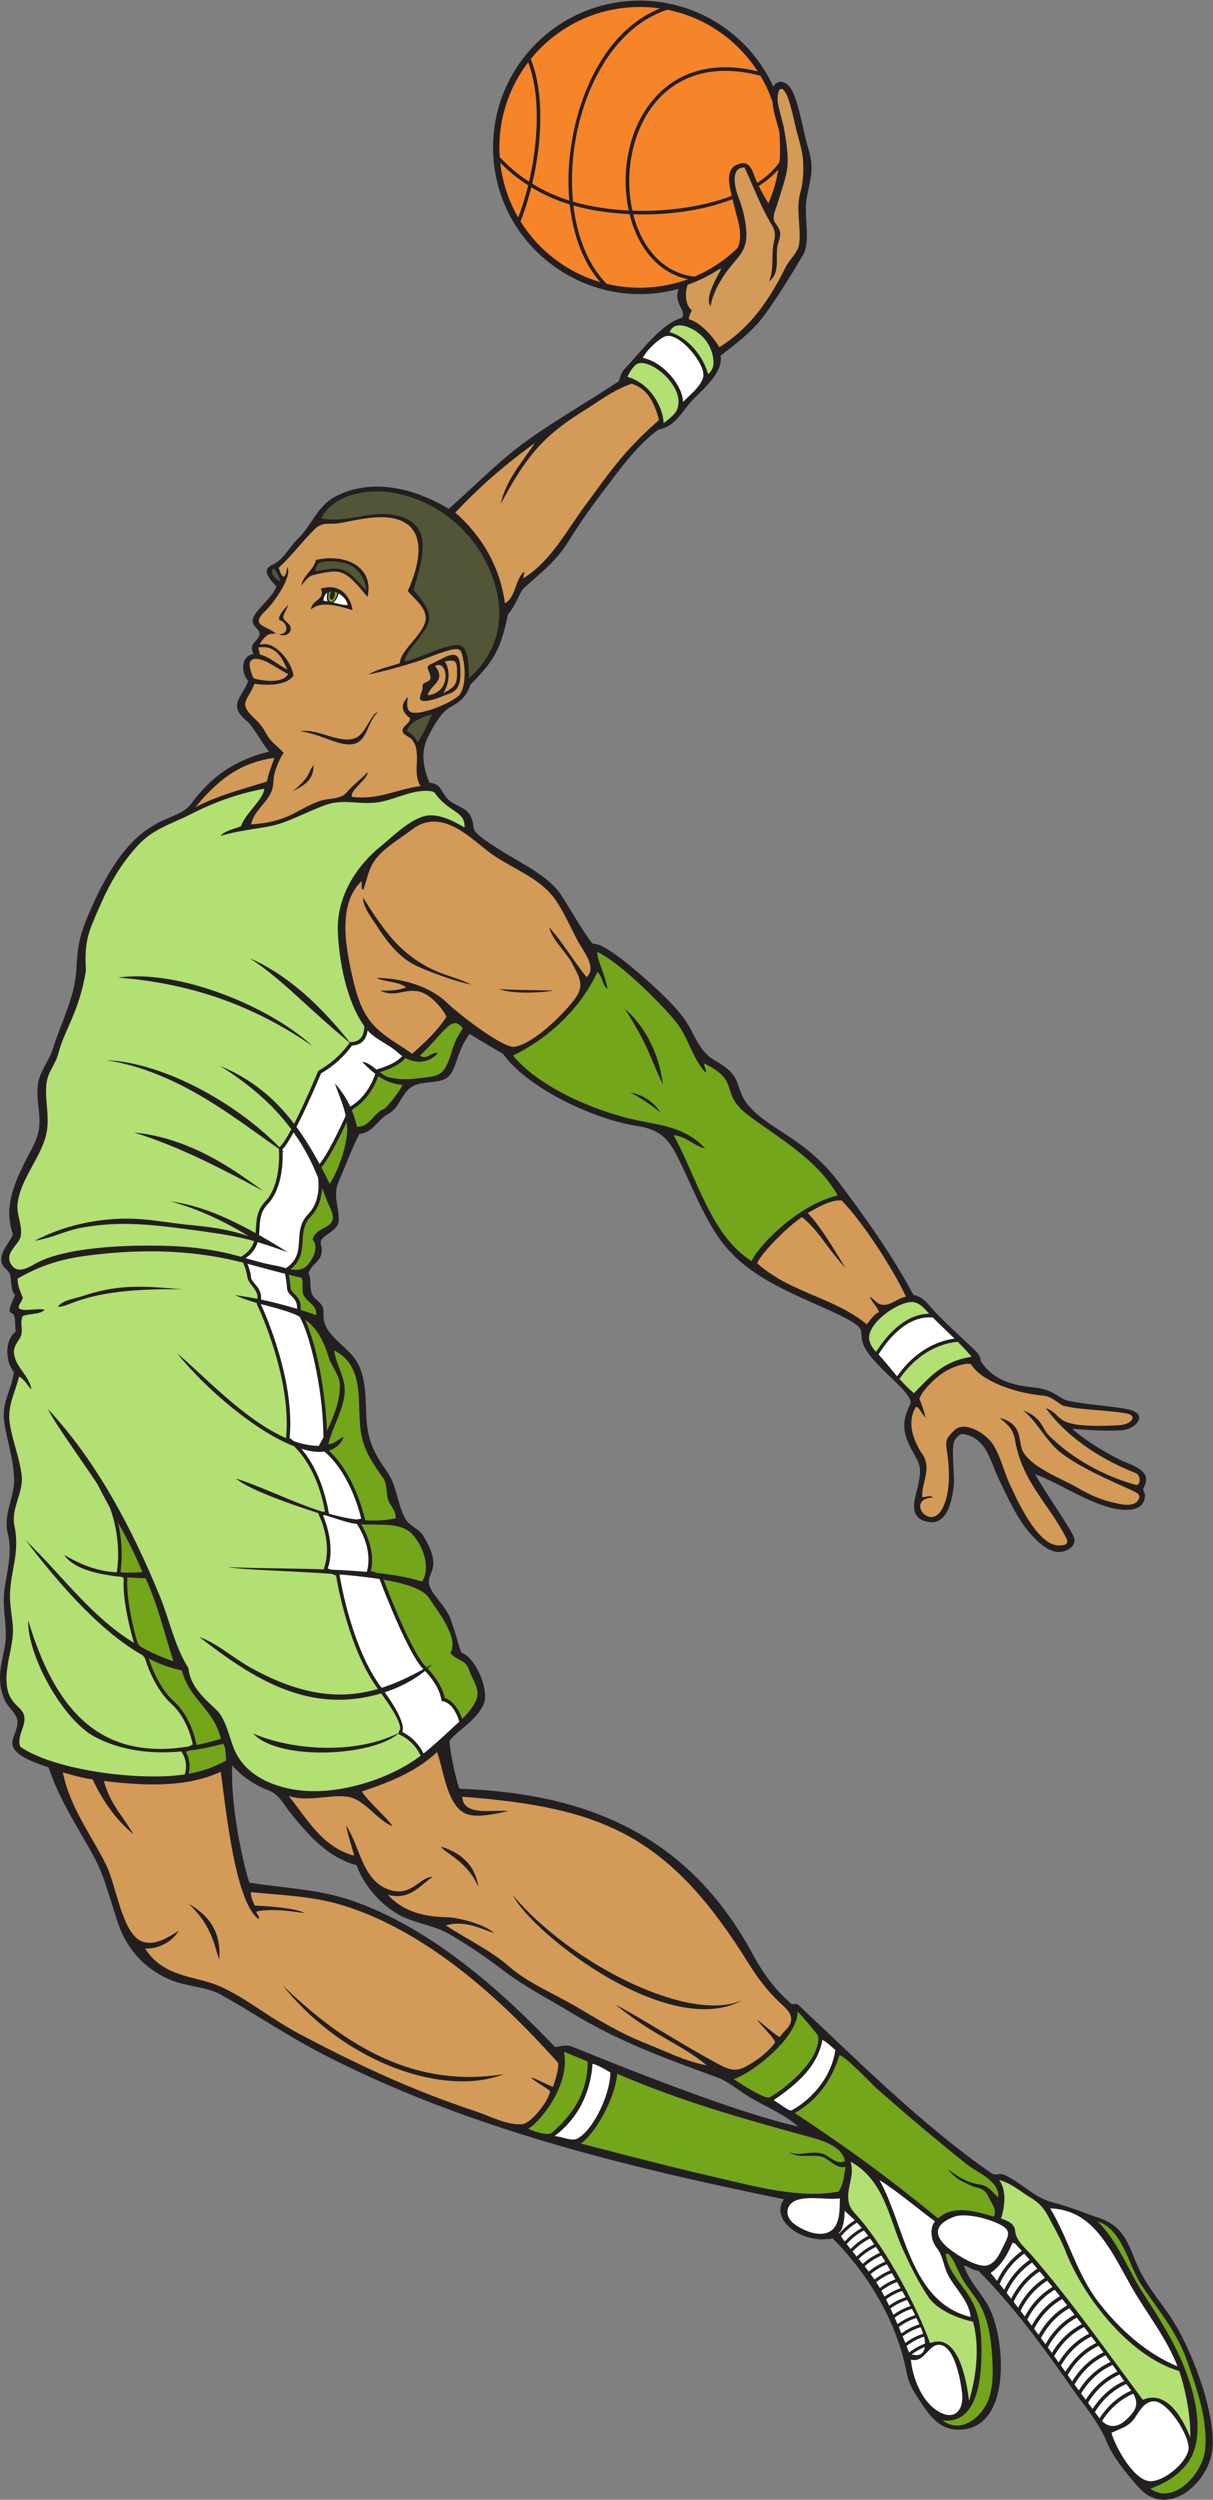
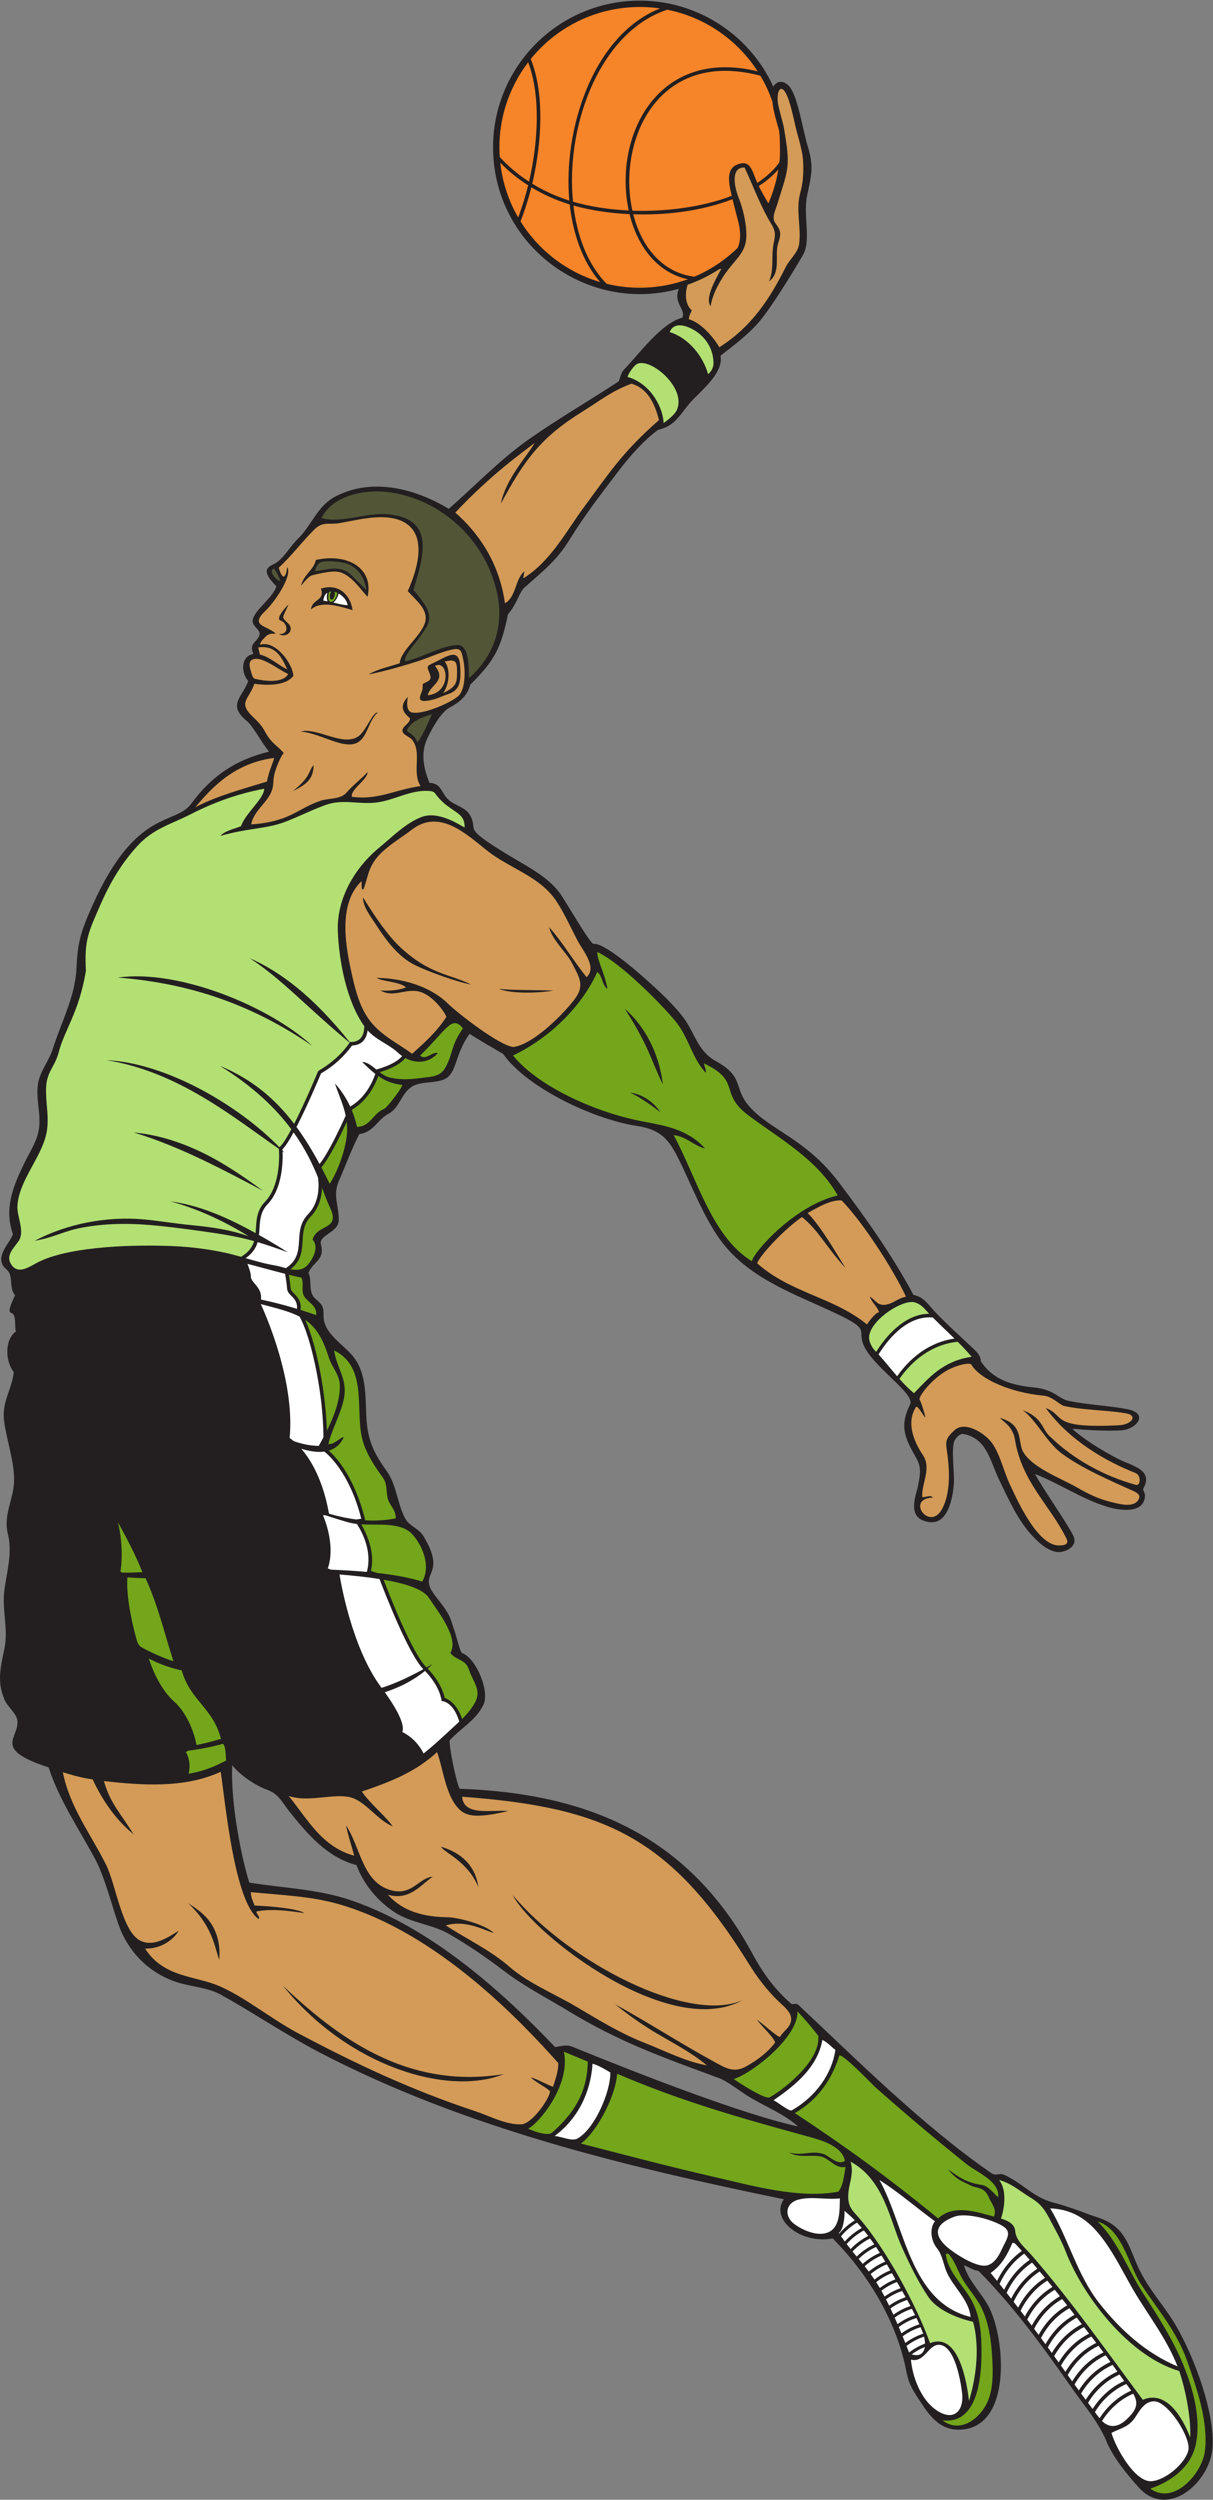
<svg xmlns="http://www.w3.org/2000/svg" viewBox="0 0 452.36 931.773" height="931.773" width="452.36" xml:space="preserve" id="svg2" version="1.1">
  <rect x="0" y="0" width="452.36" height="931.773" fill="#808080" stroke="none" />
  <defs id="defs6" />
  <g transform="matrix(1.333,0,0,-1.333,0,931.773)" id="g10">
    <g transform="scale(0.1)" id="g12">
      <path id="path14" style="fill:#231f20;fill-opacity:1;fill-rule:evenodd;stroke:none" d="m 2999.99,2994.8 c 32.3,-31.42 111.82,-78.55 147.81,-93.21 35.94,-14.64 76.93,-30.11 49.84,-75.38 1.65,-5.51 5.91,-12.52 5.7,-18.4 -1.96,-52.78 -72.53,-41.32 -105.88,-31.13 -71.82,21.93 -132.6,64.64 -201.85,91.61 21.43,-40.77 100.25,-152.27 108.93,-177 9.81,-28.01 -28.81,-45.27 -51.2,-40.52 -25.27,5.36 -46.88,25.3 -64.13,43.51 -42.13,44.43 -67.69,104.01 -94.21,158.44 -25.2,51.73 -33.84,114.72 -98.93,127.33 -10.5,2.04 -19.72,-8.68 -24.63,-16.59 -11.93,-19.23 -0.29,-95.35 -2.93,-124.49 -3.31,-36.42 -15.76,-111.85 -68.04,-105.17 -58.28,7.48 -44.52,57.26 -32.94,97.51 5.18,27.79 12.11,52.78 -2.76,79.06 -31.92,56.45 -50.04,89.58 -18.57,152.74 15.36,30.82 -111.67,108.98 -132.59,171.84 -13,39.01 24.23,37.28 -93.65,91.2 -115.72,52.92 -239.39,97.81 -313.3,208.93 -40.65,61.12 -67.78,129.71 -99.23,195.69 -31.07,65.24 -50.54,99.74 -126.68,111.05 -114.99,17.09 -304.75,104.14 -373.1,200.99 -34.39,20.33 -60.24,34.85 -93.93,56.19 -38.97,-53.63 -35.56,-101.24 -61.76,-121.65 -21.75,-16.94 -64.07,-10.49 -90.98,-21.59 -37.85,-15.6 -39.75,-61.77 -74.06,-80.08 -31.49,-16.8 -41.69,-51.87 -81.71,-56.85 -21.819,-42.32 -38.062,-87.28 -57.022,-130.89 -17.911,-41.19 0.089,-68.58 -0.497,-109.68 -0.511,-35.6 -56.925,-41.13 -49.91,-67.89 11.766,-44.84 -21.437,-46.96 -34.738,-79.6 11.434,-25.44 -2.723,-53.58 20.363,-73.36 19.321,-16.56 22.157,-21.34 21.805,-47.02 -0.684,-50.99 60.117,-81.38 86.894,-118.78 36.095,-50.43 29.115,-117.38 33.695,-175.91 4.52,-57.78 23.36,-93.68 56.53,-139.91 28.02,-39.04 28.93,-91.49 51.83,-132.95 11.04,-19.98 37.57,-26.8 50.43,-48.07 67.69,-111.89 -15.75,-99.27 29.23,-161.93 16.91,-23.56 38.07,-45.13 47.84,-73.05 3.26,-9.29 5.93,-18.81 9.32,-27.95 4.6,-12.37 16.48,-62.32 21.72,-64.18 40.21,-14.35 80.76,-112.68 57.66,-148.77 -21.36,-40.86 -63.01,-62.63 -92.72,-95.98 0.95,-35.51 22.68,-129.59 28.64,-134.75 365.33,-12.72 643.56,-136.27 819.7,-462.87 28,-51.89 62.4,-99.72 108.1,-138.66 6.24,-2.88 11.46,3.98 19.98,-3.35 156.17,-146.27 345.33,-336.05 540.62,-470.878 16.43,-8.027 18.93,3.789 37.86,-5.226 49.08,-23.387 79.84,-62.008 133.76,-76.004 30.91,-8.027 69.03,-21.289 98.62,-32.625 21.17,-8.125 44.19,-13.227 65.31,-27.484 42.07,-28.368 52.2,-72.43 71.89,-116.172 25.24,-56.075 57.89,-92.262 91.98,-142.715 54.9,-81.231 126.86,-261.59 117.88,-368.875 -7.96,-95.235 -125.84,-199.414 -207.04,-108.008 -31.93,35.969 -70.87,82.734 -89.09,127.312 -22.47,55 -64.37,102.852 -98.19,151.25 -79.37,113.516 -162.39,227.532 -260.16,326.086 -16.24,1.875 -26.85,11.2 -40.68,15.645 12.79,-44.285 49.51,-77.148 70.27,-117.688 46.24,-90.281 64.43,-341.367 -85.28,-341.96 -60.12,-0.247 -88.61,50.554 -116.54,93.027 -30.13,45.801 -25.09,58.613 -38.54,109.25 -29.28,110.223 -94.43,228.894 -197.19,332.625 -87.82,-17.481 -176.24,52.937 -136.52,109.414 -443.12,90.984 -893.23,199.536 -1296.922,409.476 -94.528,49.16 -195.157,116.84 -270.106,157.84 -37.105,24.81 -92.73,26.49 -134.222,40.7 -77.184,26.44 -134.176,85.37 -160.387,160.73 -20.32,58.38 -38.762,133.12 -64.653,181.51 -45.48,85 -100.621,164.94 -130.707,257.35 -159.914,51.9 -80.968,81.61 -87.484,131.48 -2.582,19.77 -27.211,37.86 -35.535,57.11 -22.746,52.58 -10.895,92.19 -0.262,145.39 10.777,53.93 -7.996,108.85 -0.227,163.54 7.07,49.79 22.293,104.76 9.672,154.65 -14.293,56.51 18.742,101.08 17.32,155.66 -1.41,53.87 -20.293,105.56 -27.766,158.65 -7.742,55 20.816,88.23 26.91,138.65 -8.461,11.12 -13.84,24.72 -16.402,38.38 -4.789,25.56 -0.414,59.12 22.145,75.4 -4.316,12.29 2.316,47.37 -11.766,51.32 -10.766,3.04 -5.918,16.46 9.445,49.98 -13.93,16.96 -8.305,39 -14.363,58.32 -4.105,13.09 -15.656,15.73 -21.293,28.45 -13.199,29.76 21.527,59.8 29.699,84.15 -25.215,72.16 0.875,134.65 32.512,199.66 16.664,34.24 39.238,65.96 41.484,105.26 2.282,39.89 -8.918,72.18 -4.273,112.22 4.242,36.58 31.176,66.82 41.644,100.26 22.223,71.04 62.543,146.76 66.243,222.7 3.558,73.14 9.714,100.36 44.828,178.75 122.832,274.3 231.273,222.88 276.742,285.1 56.738,77.61 124.863,122.76 217.394,145.36 -21.304,25.61 -44.472,71 -61.605,85.07 -56.238,46.15 -13.141,66.53 3.465,112.35 -21.422,24.4 -20.586,69.78 14.441,75.62 -12.66,29.32 6.738,30.59 15.61,49.34 7.882,16.67 -13.821,23.21 -17.356,38.99 -6.086,27.17 56.012,66.42 66.024,100.84 -53.247,53.36 -14.094,55.38 2.55,68.03 22.262,16.92 36.84,44.71 57.11,64.31 39.488,38.17 54.648,92.76 106.343,119.33 102.797,52.82 222.017,21.67 316.187,-35.02 74.8,65.42 143.31,137.73 224.94,195.11 81.15,57.03 167.22,106.51 249.99,161.09 2.86,2.42 6,23.48 14.92,32.69 43.74,45.07 103.39,129.13 163.3,145.68 11.91,21.79 -26.23,40.91 -9.45,80.72 -252.01,-69.49 -507.44,112.73 -519.3,377.12 -10.16,226.34 165.17,418.13 391.5,428.3 167.62,7.52 323.04,-88.33 392.07,-240.27 9.6,16.42 26.73,18.6 42.55,3.21 25.63,-24.91 39.08,-121.96 53.26,-167.9 18.43,-59.72 10.85,-81.65 -1.45,-140.98 -11.27,-54.44 12.46,-124.27 -11.65,-165.52 -26.69,-45.72 -89.7,-149.08 -124.59,-188.95 -29.93,-34.21 -69.8,-64.17 -105.76,-92.03 9.15,-48.55 -54.33,-97.44 -83.56,-129.92 -18.52,-20.57 -33.85,-47.66 -57,-63.3 -9.1,-6.16 -22.43,-11.73 -33.51,-13.73 -39.31,-28.12 -80.52,-75.22 -109.79,-113.65 -47.98,-62.97 -96.61,-125.73 -138.11,-193.28 -37.53,-61.08 -76.11,-89.07 -127.65,-135.53 -6.81,-6.14 -13.87,-22.19 -18.02,-30.57 -7.59,-15.31 -15.67,-30.24 -26.96,-43.19 -19.75,-95.03 -37.56,-129.62 -105.44,-196.72 -8.7,-32.02 -29.66,-48.89 -58.25,-64.31 -24.51,-13.22 -48.85,-58.98 -60.52,-82.76 -21.29,-43.37 -12.15,-84.91 4.25,-127.4 33.2,-1.58 32.59,-25.95 51.43,-45.41 17.4,-17.96 49.64,-21.97 62.57,-45.52 25.13,-45.8 -26.59,-29.02 101.25,-107.7 51.92,-31.95 115,-61.34 151.33,-112.02 12.68,-17.7 82.51,-138.03 92.14,-139.74 29.27,5.03 126.02,-80.44 145.78,-98.05 35.82,-31.95 78.39,-70.58 107.02,-109.25 32.2,-43.5 38.78,-91.99 89.83,-120.41 81.65,-45.46 48.13,-73.82 92.79,-125.63 58.79,-68.2 157.95,-90.05 250.92,-212.79 75.26,-99.34 150.41,-205.32 209.14,-315.39 29.33,-6.07 40.04,-25.75 59.32,-46.16 34.21,-36.21 71.36,-69.37 107.61,-103.49 9.53,-8.97 22.08,-21.15 21.23,-35.39 35,-53.84 89.12,-67.73 149.61,-73.91 58.08,-5.92 66.99,-31.47 97.09,-37.59 53.79,-10.95 109.33,-12.83 163.3,-23.02 62.5,-11.81 25.86,-57.09 -17.71,-59.29 -44.42,-2.24 -91.28,0.71 -135.89,4.49 z M 2232.87,1043.77 c -42.47,38.03 -100,58.29 -147.3,89.37 -18.64,12.26 -53.3,38.34 -73.71,45.85 -154.15,56.75 -277.07,99.8 -421.09,187.33 -59.93,36.42 -123.13,68.57 -179.07,111.14 -49.67,37.81 -100.93,73.09 -154.99,104.36 -48.02,27.76 -105.97,30.41 -152.8,61.11 -47.49,31.16 -86.86,78.27 -106.597,131.77 -81.2,21.24 -135.454,84.86 -186.028,147.65 -20.625,25.62 -30.847,51.32 -63.703,62.87 -28.758,10.09 -73.711,38.23 -97.863,68.7 -5.328,-112.55 29.617,-272.83 47.863,-328.24 94.344,-15.2 191.367,-17.95 282.586,-48.79 228.532,-77.31 429.922,-261.04 572.902,-411.2 14.19,2.36 31.49,7.85 47.81,1.2 204.52,-83.34 481.96,-190.42 631.99,-223.12 v 0" />
      <path id="path16" style="fill:#f68429;fill-opacity:1;fill-rule:evenodd;stroke:none" d="m 1772.16,6970.1 c 25.24,1.13 50.04,-0.15 74.17,-3.65 -191.12,-76.98 -271.31,-344.7 -253.55,-537.32 -37.21,11.66 -72.62,28.13 -103.8,47.26 26.33,111.04 35.51,250.57 -4.14,348.7 68.21,84.09 170.67,139.77 287.32,145.01 z m 94.7,-7.19 c 105.32,-21.02 196.12,-84.41 252.9,-172.36 -284.32,68.84 -404.26,-186.56 -360.81,-389.17 -55.62,2.73 -109.18,11.1 -155.87,24.64 -13.98,140.82 23.21,300.78 102.56,411.74 42.09,58.85 96.24,103.96 161.22,125.15 z m 260.46,-184.58 c 13.61,-22.86 24.97,-47.25 33.75,-72.87 2.5,-28.28 11.14,-53.02 18.32,-79.82 3.14,-16.14 3.86,-82.06 0.61,-90.41 -16.24,-21.98 -37.14,-40.75 -61.28,-56.66 -14.76,32.22 -18.18,68.79 -58.88,50.08 -30.75,-14.13 -19.1,-58.41 -12.73,-86.22 -89.13,-34.38 -196.47,-44.48 -277.85,-41.5 -15.21,68.52 -10.78,144.98 13.33,211.7 44.51,123.18 157.29,215.23 344.73,165.7 z m 50.11,-262.31 c -5.25,-33.05 -14.66,-64.8 -27.68,-94.67 -11.74,19.24 -20.06,34.43 -26.91,48.5 20.63,13.35 39.14,28.67 54.59,46.17 z m -128.11,-82.99 c 5.07,-21.17 10.86,-42.13 16.21,-63.4 6.16,-24.43 7.99,-51.24 -1.89,-72.77 -34.66,-33.82 -75.62,-61.31 -121.07,-80.54 -41.71,5.17 -76.44,23.47 -103.96,50.54 -32.16,31.66 -54.61,75.3 -66.96,124.02 90.06,-3.01 190.5,8.48 277.67,42.15 z m -124.94,-223.87 c -36.67,-13.39 -75.97,-21.48 -117.02,-23.32 -38.01,-1.71 -75,2.07 -110.22,10.61 -7.12,7.23 -13.83,14.94 -20.13,23.07 -40,51.67 -63.83,120.56 -72.76,195.8 47.28,-13.31 101.18,-21.46 157.02,-24.03 21.09,-86.22 74.62,-163.13 163.11,-182.13 z m -245.32,-7.87 c -93.09,27.35 -172.31,88.44 -222.83,169.66 12.35,31.6 22.53,64.26 30.29,95.31 32.59,-19.71 68.82,-36.19 107.35,-47.9 9.27,-83.41 36.55,-161.05 85.19,-217.07 z m -229.34,180.49 c -26.52,45.86 -44.05,97.7 -50.11,153.21 21.56,-22.06 47.3,-43.66 78.01,-63.21 -7.15,-29.06 -16.53,-59.89 -27.9,-90 z m -51.55,169.11 c -6.92,98.57 23.62,191.9 79.45,265.04 35.99,-94.11 27.3,-227.25 2.45,-333.92 -32.88,21.28 -59.84,44.93 -81.9,68.88 v 0" />
      <path id="path18" style="fill:#b2e073;fill-opacity:1;fill-rule:evenodd;stroke:none" d="m 1980.88,5943.88 c -12.58,47.12 -52.84,100.95 -107.36,117.51 13.69,34.57 58.33,14.07 78.71,-1.26 27.57,-20.74 43.49,-51.2 43.93,-84.99 0.19,-14.81 -8.45,-26.21 -15.28,-31.26 z M 1856.5,5806.97 c -0.84,38.71 -32.37,109.37 -101.05,129.16 4.54,12.52 18.78,33.05 28.16,36.85 39.09,15.84 138.43,-69.2 109.55,-130.42 -5.26,-11.17 -22.98,-25.8 -36.66,-35.59 v 0" />
-       <path id="path20" style="fill:#ffffff;fill-opacity:1;fill-rule:evenodd;stroke:none" d="m 1910.72,5865.94 c 0.26,43.45 -53.34,111.29 -112.29,123.38 10.78,21.73 43.25,52.44 62.28,59.98 37.83,14.99 115.92,-79.58 106.52,-113.93 -7.68,-28.1 -39.33,-51.27 -56.51,-69.43 v 0" />
      <path id="path22" style="fill:#525637;fill-opacity:1;fill-rule:evenodd;stroke:none" d="m 1311.97,5093.65 c -0.99,31.98 1.21,95.18 -33.79,92.74 -47.21,-3.3 -98.71,-35.95 -144.67,-45.71 -6.17,12.93 27,48.58 33.77,58.29 24.3,34.84 44.99,53.48 26.1,91.52 -5.76,11.59 -26.04,38.83 -36.75,49.54 28.09,94.25 62.25,197.97 -68.92,211.86 -62.28,6.59 -130.437,-26.28 -188.605,-10.67 32.594,64.49 121.135,80.21 184.045,73.05 140.65,-16.01 272.3,-124.73 307.34,-281.68 18.75,-83.97 -2.53,-171.96 -78.52,-238.94 z m -103.64,-101.23 c -12.75,-26.87 -23.25,-55.58 -40.79,-78.47 -2.82,10.43 -9.13,16.64 -15.73,22.52 -10.42,9.27 -18.06,5.52 -9.11,19.12 11.67,17.74 39.94,30.68 65.63,36.83 z m -441.752,407.61 c 7.871,-9.46 14.695,-23.91 17.68,-34.4 -5.336,-1.49 -20.414,12.08 -23.953,24.07 -1.207,4.09 3.136,11.14 6.273,10.33 z m 258.622,-60.54 c -11.4,11.49 -24.9,25.33 -38.052,38.62 -34.082,34.45 -65.656,19.59 -105.378,14.6 0.277,7.66 6.445,19.78 11.847,23.1 14.363,8.81 61.543,4.01 79.141,-2.77 25.234,-9.75 47.492,-34.99 52.442,-73.55 v 0" />
-       <path id="path24" style="fill:#d39b57;fill-opacity:1;fill-rule:evenodd;stroke:none" d="m 1140.86,5337.38 c 21.91,-25.82 60.86,-52.94 47.43,-90.56 -14.09,-39.43 -67.3,-75.77 -69.88,-111.34 -30.93,-10.34 -62.14,-16.31 -87.39,-31.36 46.57,9.08 97.59,24.29 134.73,35.89 32.21,10.06 72.5,29.27 104.44,34.65 20.26,3.39 21.36,-8.91 25.42,-27.3 7.62,-34.51 5.71,-83.45 -11.74,-102.02 -16.17,-17.2 -97.27,-54.05 -130.55,-47.78 -18.07,3.4 -14.68,29.76 -12.21,43.91 -27.38,-28.94 -9.62,-46.54 5.61,-59.67 1.94,-11.19 -14.08,-19.48 -18.79,-27.87 -9.4,-16.8 16.81,-22.62 24.4,-31.79 29.83,-36.03 -1.29,-90.46 24.27,-130.15 -69.82,-9.6 -119.31,-39.93 -192.202,-30.1 -5.168,20.18 43.832,47.63 44.062,69.16 -18.91,-20.29 -41.105,-36.44 -59.23,-57.53 -16.656,-19.37 -49.917,-15.04 -72.406,-22.57 -64.847,-21.75 -86.293,-59.28 -194.113,-66.1 6.875,36.48 40.789,56.87 55.633,89.16 8.996,19.57 4.422,32.75 9.644,52.71 4.844,18.5 16.918,47.49 25.672,57.75 -11.656,14.44 -30.246,25.78 -43.262,44.83 -12.742,18.67 -11.574,26.76 -41.332,54.67 -45.222,42.42 -12.656,49.14 2.567,94.06 20.871,-3.1 85.203,-9.74 109.051,22.08 -0.621,30.96 -48.481,100.65 -92.758,87.14 -1.871,6.05 11.097,18.64 15.902,23.22 9.172,8.74 16.27,7.17 27.77,7.75 -25.25,23.17 -74.317,21.03 -29,63.8 25.922,24.47 76.218,98.07 61,122.61 -2.375,-14.57 -2.547,-20.82 -9.465,-27.37 -8.625,3.76 -10.672,15.46 -14.406,25.12 35.949,33.19 65.156,72.62 99.644,107.01 23.473,23.4 41.313,13 69.008,17.63 46.918,7.86 114.251,26.73 164.841,10.24 88.14,-28.74 56.21,-136.42 27.64,-199.88 z m 1066.19,1371.41 c 11.23,-34.55 15.51,-64.39 25.38,-99.11 5.93,-20.89 13.52,-50.05 14.46,-71.46 1.57,-35.58 -0.84,-61.69 -7.85,-86.73 -13.53,-48.36 3.09,-96.89 -3.39,-144.18 -3.33,-24.18 -26.82,-42.62 -37.35,-63.7 -44.07,-88.23 -96.03,-168.32 -185.96,-224.55 -8.99,16.51 -45.82,67.37 -85.23,78.25 0.96,12.42 4.69,14.87 8.08,25.26 -18.9,16.09 -19.15,47.16 -11.4,71.32 31.14,10.87 60.51,25.4 87.6,43.04 2.22,0.64 4.47,1.23 6.79,1.79 -12.5,-23.36 -48.13,-82.86 -29.96,-104.84 4.62,35.01 28.97,76.85 50.28,104.03 25.72,32.8 48.73,50.59 49.61,92.06 0.72,33.35 -9.44,77.22 -21.9,107.8 -8.95,22 -25.73,84.97 16.86,83.95 24.97,-54 44.64,-108.56 75.52,-159.42 16.94,-27.94 6.13,-40.6 3.6,-67.24 -3.1,-32.38 2.22,-60.46 -10.65,-91.95 34.5,25.17 14.96,74.37 25.35,106.07 8.66,26.41 8.95,34.87 -7.79,57.12 -11.01,14.65 0.29,36.03 4.97,51.09 32.64,104.87 37.66,104.52 19.04,215.41 -1.83,10.94 -16.01,58.75 -17.18,71.74 -3.59,39.8 14.19,56.3 31.12,4.25 z M 2716.7,3175.51 c 24.26,-42.94 112.93,-79.85 202.36,-88.15 23.2,-2.15 37.42,-18.81 55.88,-28.4 57.52,-12.69 110.9,-10.7 174.12,-20.78 35.96,-5.75 17.44,-31.77 -18.6,-33.58 -195.07,-9.8 -148.72,27.28 -204.7,48.1 67.42,-92.66 171.76,-150.55 250.92,-181.57 16.76,-6.56 13.89,-36.74 1.25,-33.29 -90.07,24.67 -175.34,72.73 -236.34,131.55 -29.32,23.32 -19.84,53.75 -80.11,77.43 39.13,-29.64 65.48,-88.54 108.73,-121 55.35,-41.53 136.97,-76.24 201.03,-105.34 14.47,-6.59 19.01,-13.21 14.87,-22 -12.69,-27 -56.34,-13.6 -79.01,-8.13 -34.79,8.38 -64.46,23.33 -93.76,40.22 -45.49,26.23 -130.88,56.7 -153.46,104.5 -11.73,32.04 0.12,72.87 -62.92,90.23 16.47,-15.54 38.63,-27.41 43.43,-66.34 21.29,-115.64 95.9,-176.54 142.65,-270.05 8.39,-16.79 -3.18,-20.41 -20.98,-20.36 -61.62,0.15 -119.44,134.02 -136.81,170.56 -16.93,35.64 -27.48,85.32 -50.64,116.68 -19.8,26.8 -74.75,61.5 -103.56,35.55 -29.28,-26.4 -25.26,-33.49 -20.48,-69.21 6.77,-50.4 7.45,-108.73 -14.23,-150.39 -34.72,-66.77 -104.31,27.54 -26.86,30.64 -4.91,8.15 -17.77,1.3 -29.27,1.1 -3.44,36.01 27.08,80.09 1.59,117.95 -26.17,38.86 -46.8,91.75 -18.89,134.84 7.32,1.51 20.79,-27.25 26.26,-30.12 -1.79,9.37 -12.11,44.03 -16.53,50.22 -2.89,7.66 26.15,47.8 64.66,74.1 29.32,20.02 68.05,29.59 79.4,25.04 z M 1640.95,4257.77 c -36.32,44.74 -66.43,96.96 -104.6,139.46 8.92,-37.11 47.59,-68.41 65.12,-102.54 20.17,-39.24 35.38,-61.25 4.65,-100.8 -36.16,-46.49 -117.82,-125.82 -170.36,-131.53 -39.18,4.41 -153.51,92.9 -183.59,122.19 -50.04,48.73 -128.97,70.48 -198.51,71 16.3,-10.65 61.72,-9.54 82.29,-26.33 -21.19,-9.36 -52.41,-10.22 -71.76,-8.81 35.53,-20.2 64.67,3.55 102.66,-1.91 38.68,-5.55 74.83,-54.07 82.1,-71.86 -27.7,-42.35 -58.21,-69.18 -95.88,-103.27 -40.09,29.23 -85.6,50.66 -116.8,90.61 -28.15,36.03 -40.336,81 -50.332,124.83 -18.36,80.51 -42.364,202.11 25.452,267.24 1.48,-4.41 -2.34,-26.15 5.45,-22.94 14.88,38.86 12.1,71.62 61.93,112.99 27.74,23.03 45.46,32.73 74.12,54.47 76.76,58.2 150.41,-11.76 209.41,-58.79 62.19,-49.55 148.31,-72.29 193.96,-141.26 22.83,-34.5 40.2,-73.76 59.34,-110.42 13.87,-26.58 56.33,-75.38 25.35,-102.33 z m -589.26,146.87 c 28.7,-44.33 62.74,-91.1 111.91,-114.69 35.66,-17.11 115.42,-45.99 154.25,-52.92 -56.78,28.95 -114.24,27.15 -196.04,102.49 -38.08,35.08 -76.36,92.57 -106.17,141.19 -0.6,-25.85 20.93,-52.72 36.05,-76.07 z m 344.01,-179.91 c 38.17,-15.06 118.99,-10.92 152.48,-4.57 -54.89,1.84 -108.37,0.5 -152.48,4.57 z m 1139.03,-860.75 c -23.23,-3.43 -38.75,-22.56 -62.51,-22.73 -18.71,-0.12 -24.26,14.79 -38.63,22.86 6.25,-17.25 19.68,-25.85 25.75,-43.33 -12.82,-2.19 -33.92,-34.18 -33.92,-34.18 -94.53,77.01 -212.33,86.87 -307.15,170.91 7.28,21.79 74.57,94.38 125.32,129.38 46.71,-37.49 67.09,-82.94 121.5,-142.29 -46.63,77.67 -78.7,126.93 -105.7,153.41 11.63,5.87 63.01,39.35 95.38,35.1 58.29,-59.72 142.66,-189.45 179.96,-269.13 z M 766.957,4870.69 c -1.023,-8.49 -14.992,-37.1 -20.121,-66.12 -69.793,-21.43 -142.141,-40.75 -200.32,-71.81 50.949,61.25 113.031,123.76 220.441,137.93 z M 1843.67,5815.4 c -103.16,-89.71 -143.54,-154.22 -206.32,-238.51 -53.25,-71.47 -95.34,-155.67 -173.44,-204.1 0.64,6.81 2.34,12.74 2.98,19.54 -26.65,-22.68 -22.3,-71.02 -54.2,-89.36 -15.87,114.61 -74.71,197.55 -138.94,253.76 101.18,107.7 187.59,167.76 221.99,194.66 -22.9,-39.67 -80.3,-99.29 -94.76,-170.22 66.74,124.04 112.59,186.17 229.74,258.7 50.08,30.98 79.36,56.22 135.93,77.28 43.28,-12.42 64.44,-52.29 77.02,-101.75 z M 804.039,5118.14 c -24.746,10.87 -48.32,34.9 -76.68,41.4 0,0 -3.687,12.42 -4.765,19.98 56.902,9.11 70.941,-43.91 81.445,-61.38 z m 2.184,-12.77 c -14.836,-27.36 -69.137,-19.37 -93.114,-13.43 -5.492,1.36 -8.273,10.92 -11.476,22.01 -4.192,14.49 -8.137,32.39 13.562,33.77 26.266,1.67 68.45,-33.05 91.028,-42.35 z m 390.547,-59.51 c 5.04,28.8 54.69,40.02 20.13,81.92 36.44,20.73 49.01,-74.89 -20.13,-81.92 z m 81.86,66.75 c -0.16,-29.81 0.46,-41.7 -38.61,-60.67 22.05,33.88 16.36,74.84 3.99,88.12 29.97,7.52 34.78,1.25 34.62,-27.45 z M 842.297,5352.3 c 19.086,23.74 25.816,28.02 33.683,29.77 21.379,4.75 50.172,12.45 71.797,8.63 31.688,-5.59 60.653,-47.7 80.523,-69.7 18.41,82.14 -59.152,122.8 -144.675,103.19 -5.156,-27.3 -33.852,-40.26 -41.328,-71.89 z m 55.348,-8.13 c 13.253,-33.79 -25.907,-29.6 -27.489,-58.49 28.606,26.73 84.199,7.73 116.09,-1.75 -4.836,37.74 -34.652,76.57 -88.601,60.24 z M 785.422,5254.5 c 18.183,-5.5 25.805,-38.91 -5.125,-37.46 8.902,-5.91 23.176,-5.01 31.133,6.55 8.851,21.39 -15.457,26.06 -19.364,40.53 1.875,9.51 8.813,19.81 14.735,35.42 -9.684,-9.66 -37.207,-40.26 -21.379,-45.04 z m 415.828,-145.73 c 6.9,-16.21 2.83,-21.13 -9.44,-26.61 -14.47,-6.48 -7.35,-6.26 -9.93,-19.38 -2.78,-14.07 -20.21,-36.7 12.57,-32.35 26.48,3.52 37.55,11.46 59.48,18.75 35.07,11.64 35.25,38.12 33.66,75.21 -2.18,50.56 -28,36.1 -63.67,17.45 -27.97,-14.63 -32.36,-10.3 -22.67,-33.07 z M 841.207,4944.8 c 51.559,-6.32 96.898,-35.89 135.07,-36.47 53.083,-0.83 47.973,61.34 80.713,89.47 -13.96,2.15 -32.13,-50.35 -53.59,-66.13 -42.295,-31.1 -114.724,24.48 -162.193,13.13 z m -22.019,-167.14 c 31.449,16.32 58.062,29.57 58.16,72.89 -16.004,-18.19 -6.375,-31.19 -58.16,-72.89 v 0" />
+       <path id="path24" style="fill:#d39b57;fill-opacity:1;fill-rule:evenodd;stroke:none" d="m 1140.86,5337.38 c 21.91,-25.82 60.86,-52.94 47.43,-90.56 -14.09,-39.43 -67.3,-75.77 -69.88,-111.34 -30.93,-10.34 -62.14,-16.31 -87.39,-31.36 46.57,9.08 97.59,24.29 134.73,35.89 32.21,10.06 72.5,29.27 104.44,34.65 20.26,3.39 21.36,-8.91 25.42,-27.3 7.62,-34.51 5.71,-83.45 -11.74,-102.02 -16.17,-17.2 -97.27,-54.05 -130.55,-47.78 -18.07,3.4 -14.68,29.76 -12.21,43.91 -27.38,-28.94 -9.62,-46.54 5.61,-59.67 1.94,-11.19 -14.08,-19.48 -18.79,-27.87 -9.4,-16.8 16.81,-22.62 24.4,-31.79 29.83,-36.03 -1.29,-90.46 24.27,-130.15 -69.82,-9.6 -119.31,-39.93 -192.202,-30.1 -5.168,20.18 43.832,47.63 44.062,69.16 -18.91,-20.29 -41.105,-36.44 -59.23,-57.53 -16.656,-19.37 -49.917,-15.04 -72.406,-22.57 -64.847,-21.75 -86.293,-59.28 -194.113,-66.1 6.875,36.48 40.789,56.87 55.633,89.16 8.996,19.57 4.422,32.75 9.644,52.71 4.844,18.5 16.918,47.49 25.672,57.75 -11.656,14.44 -30.246,25.78 -43.262,44.83 -12.742,18.67 -11.574,26.76 -41.332,54.67 -45.222,42.42 -12.656,49.14 2.567,94.06 20.871,-3.1 85.203,-9.74 109.051,22.08 -0.621,30.96 -48.481,100.65 -92.758,87.14 -1.871,6.05 11.097,18.64 15.902,23.22 9.172,8.74 16.27,7.17 27.77,7.75 -25.25,23.17 -74.317,21.03 -29,63.8 25.922,24.47 76.218,98.07 61,122.61 -2.375,-14.57 -2.547,-20.82 -9.465,-27.37 -8.625,3.76 -10.672,15.46 -14.406,25.12 35.949,33.19 65.156,72.62 99.644,107.01 23.473,23.4 41.313,13 69.008,17.63 46.918,7.86 114.251,26.73 164.841,10.24 88.14,-28.74 56.21,-136.42 27.64,-199.88 z m 1066.19,1371.41 c 11.23,-34.55 15.51,-64.39 25.38,-99.11 5.93,-20.89 13.52,-50.05 14.46,-71.46 1.57,-35.58 -0.84,-61.69 -7.85,-86.73 -13.53,-48.36 3.09,-96.89 -3.39,-144.18 -3.33,-24.18 -26.82,-42.62 -37.35,-63.7 -44.07,-88.23 -96.03,-168.32 -185.96,-224.55 -8.99,16.51 -45.82,67.37 -85.23,78.25 0.96,12.42 4.69,14.87 8.08,25.26 -18.9,16.09 -19.15,47.16 -11.4,71.32 31.14,10.87 60.51,25.4 87.6,43.04 2.22,0.64 4.47,1.23 6.79,1.79 -12.5,-23.36 -48.13,-82.86 -29.96,-104.84 4.62,35.01 28.97,76.85 50.28,104.03 25.72,32.8 48.73,50.59 49.61,92.06 0.72,33.35 -9.44,77.22 -21.9,107.8 -8.95,22 -25.73,84.97 16.86,83.95 24.97,-54 44.64,-108.56 75.52,-159.42 16.94,-27.94 6.13,-40.6 3.6,-67.24 -3.1,-32.38 2.22,-60.46 -10.65,-91.95 34.5,25.17 14.96,74.37 25.35,106.07 8.66,26.41 8.95,34.87 -7.79,57.12 -11.01,14.65 0.29,36.03 4.97,51.09 32.64,104.87 37.66,104.52 19.04,215.41 -1.83,10.94 -16.01,58.75 -17.18,71.74 -3.59,39.8 14.19,56.3 31.12,4.25 z M 2716.7,3175.51 c 24.26,-42.94 112.93,-79.85 202.36,-88.15 23.2,-2.15 37.42,-18.81 55.88,-28.4 57.52,-12.69 110.9,-10.7 174.12,-20.78 35.96,-5.75 17.44,-31.77 -18.6,-33.58 -195.07,-9.8 -148.72,27.28 -204.7,48.1 67.42,-92.66 171.76,-150.55 250.92,-181.57 16.76,-6.56 13.89,-36.74 1.25,-33.29 -90.07,24.67 -175.34,72.73 -236.34,131.55 -29.32,23.32 -19.84,53.75 -80.11,77.43 39.13,-29.64 65.48,-88.54 108.73,-121 55.35,-41.53 136.97,-76.24 201.03,-105.34 14.47,-6.59 19.01,-13.21 14.87,-22 -12.69,-27 -56.34,-13.6 -79.01,-8.13 -34.79,8.38 -64.46,23.33 -93.76,40.22 -45.49,26.23 -130.88,56.7 -153.46,104.5 -11.73,32.04 0.12,72.87 -62.92,90.23 16.47,-15.54 38.63,-27.41 43.43,-66.34 21.29,-115.64 95.9,-176.54 142.65,-270.05 8.39,-16.79 -3.18,-20.41 -20.98,-20.36 -61.62,0.15 -119.44,134.02 -136.81,170.56 -16.93,35.64 -27.48,85.32 -50.64,116.68 -19.8,26.8 -74.75,61.5 -103.56,35.55 -29.28,-26.4 -25.26,-33.49 -20.48,-69.21 6.77,-50.4 7.45,-108.73 -14.23,-150.39 -34.72,-66.77 -104.31,27.54 -26.86,30.64 -4.91,8.15 -17.77,1.3 -29.27,1.1 -3.44,36.01 27.08,80.09 1.59,117.95 -26.17,38.86 -46.8,91.75 -18.89,134.84 7.32,1.51 20.79,-27.25 26.26,-30.12 -1.79,9.37 -12.11,44.03 -16.53,50.22 -2.89,7.66 26.15,47.8 64.66,74.1 29.32,20.02 68.05,29.59 79.4,25.04 z M 1640.95,4257.77 c -36.32,44.74 -66.43,96.96 -104.6,139.46 8.92,-37.11 47.59,-68.41 65.12,-102.54 20.17,-39.24 35.38,-61.25 4.65,-100.8 -36.16,-46.49 -117.82,-125.82 -170.36,-131.53 -39.18,4.41 -153.51,92.9 -183.59,122.19 -50.04,48.73 -128.97,70.48 -198.51,71 16.3,-10.65 61.72,-9.54 82.29,-26.33 -21.19,-9.36 -52.41,-10.22 -71.76,-8.81 35.53,-20.2 64.67,3.55 102.66,-1.91 38.68,-5.55 74.83,-54.07 82.1,-71.86 -27.7,-42.35 -58.21,-69.18 -95.88,-103.27 -40.09,29.23 -85.6,50.66 -116.8,90.61 -28.15,36.03 -40.336,81 -50.332,124.83 -18.36,80.51 -42.364,202.11 25.452,267.24 1.48,-4.41 -2.34,-26.15 5.45,-22.94 14.88,38.86 12.1,71.62 61.93,112.99 27.74,23.03 45.46,32.73 74.12,54.47 76.76,58.2 150.41,-11.76 209.41,-58.79 62.19,-49.55 148.31,-72.29 193.96,-141.26 22.83,-34.5 40.2,-73.76 59.34,-110.42 13.87,-26.58 56.33,-75.38 25.35,-102.33 z m -589.26,146.87 c 28.7,-44.33 62.74,-91.1 111.91,-114.69 35.66,-17.11 115.42,-45.99 154.25,-52.92 -56.78,28.95 -114.24,27.15 -196.04,102.49 -38.08,35.08 -76.36,92.57 -106.17,141.19 -0.6,-25.85 20.93,-52.72 36.05,-76.07 m 344.01,-179.91 c 38.17,-15.06 118.99,-10.92 152.48,-4.57 -54.89,1.84 -108.37,0.5 -152.48,4.57 z m 1139.03,-860.75 c -23.23,-3.43 -38.75,-22.56 -62.51,-22.73 -18.71,-0.12 -24.26,14.79 -38.63,22.86 6.25,-17.25 19.68,-25.85 25.75,-43.33 -12.82,-2.19 -33.92,-34.18 -33.92,-34.18 -94.53,77.01 -212.33,86.87 -307.15,170.91 7.28,21.79 74.57,94.38 125.32,129.38 46.71,-37.49 67.09,-82.94 121.5,-142.29 -46.63,77.67 -78.7,126.93 -105.7,153.41 11.63,5.87 63.01,39.35 95.38,35.1 58.29,-59.72 142.66,-189.45 179.96,-269.13 z M 766.957,4870.69 c -1.023,-8.49 -14.992,-37.1 -20.121,-66.12 -69.793,-21.43 -142.141,-40.75 -200.32,-71.81 50.949,61.25 113.031,123.76 220.441,137.93 z M 1843.67,5815.4 c -103.16,-89.71 -143.54,-154.22 -206.32,-238.51 -53.25,-71.47 -95.34,-155.67 -173.44,-204.1 0.64,6.81 2.34,12.74 2.98,19.54 -26.65,-22.68 -22.3,-71.02 -54.2,-89.36 -15.87,114.61 -74.71,197.55 -138.94,253.76 101.18,107.7 187.59,167.76 221.99,194.66 -22.9,-39.67 -80.3,-99.29 -94.76,-170.22 66.74,124.04 112.59,186.17 229.74,258.7 50.08,30.98 79.36,56.22 135.93,77.28 43.28,-12.42 64.44,-52.29 77.02,-101.75 z M 804.039,5118.14 c -24.746,10.87 -48.32,34.9 -76.68,41.4 0,0 -3.687,12.42 -4.765,19.98 56.902,9.11 70.941,-43.91 81.445,-61.38 z m 2.184,-12.77 c -14.836,-27.36 -69.137,-19.37 -93.114,-13.43 -5.492,1.36 -8.273,10.92 -11.476,22.01 -4.192,14.49 -8.137,32.39 13.562,33.77 26.266,1.67 68.45,-33.05 91.028,-42.35 z m 390.547,-59.51 c 5.04,28.8 54.69,40.02 20.13,81.92 36.44,20.73 49.01,-74.89 -20.13,-81.92 z m 81.86,66.75 c -0.16,-29.81 0.46,-41.7 -38.61,-60.67 22.05,33.88 16.36,74.84 3.99,88.12 29.97,7.52 34.78,1.25 34.62,-27.45 z M 842.297,5352.3 c 19.086,23.74 25.816,28.02 33.683,29.77 21.379,4.75 50.172,12.45 71.797,8.63 31.688,-5.59 60.653,-47.7 80.523,-69.7 18.41,82.14 -59.152,122.8 -144.675,103.19 -5.156,-27.3 -33.852,-40.26 -41.328,-71.89 z m 55.348,-8.13 c 13.253,-33.79 -25.907,-29.6 -27.489,-58.49 28.606,26.73 84.199,7.73 116.09,-1.75 -4.836,37.74 -34.652,76.57 -88.601,60.24 z M 785.422,5254.5 c 18.183,-5.5 25.805,-38.91 -5.125,-37.46 8.902,-5.91 23.176,-5.01 31.133,6.55 8.851,21.39 -15.457,26.06 -19.364,40.53 1.875,9.51 8.813,19.81 14.735,35.42 -9.684,-9.66 -37.207,-40.26 -21.379,-45.04 z m 415.828,-145.73 c 6.9,-16.21 2.83,-21.13 -9.44,-26.61 -14.47,-6.48 -7.35,-6.26 -9.93,-19.38 -2.78,-14.07 -20.21,-36.7 12.57,-32.35 26.48,3.52 37.55,11.46 59.48,18.75 35.07,11.64 35.25,38.12 33.66,75.21 -2.18,50.56 -28,36.1 -63.67,17.45 -27.97,-14.63 -32.36,-10.3 -22.67,-33.07 z M 841.207,4944.8 c 51.559,-6.32 96.898,-35.89 135.07,-36.47 53.083,-0.83 47.973,61.34 80.713,89.47 -13.96,2.15 -32.13,-50.35 -53.59,-66.13 -42.295,-31.1 -114.724,24.48 -162.193,13.13 z m -22.019,-167.14 c 31.449,16.32 58.062,29.57 58.16,72.89 -16.004,-18.19 -6.375,-31.19 -58.16,-72.89 v 0" />
      <path id="path26" style="fill:#73a61b;fill-opacity:1;fill-rule:evenodd;stroke:none" d="m 920.941,5334.94 c 1.993,0.6 4.094,0.91 6.266,0.97 -1.734,-2.02 -3.199,-5.08 -3.969,-8.65 -1.484,-6.93 0.2,-13.17 3.774,-13.94 3.578,-0.77 7.679,4.22 9.176,11.14 0.863,4.04 0.652,7.83 -0.375,10.45 2.66,-0.64 5.339,-1.59 7.976,-2.79 -1.894,-11.58 -9.176,-24.46 -16.605,-25.16 -9.786,-0.92 -10.539,15.1 -6.243,27.98 v 0" />
      <path id="path28" style="fill:#ffffff;fill-opacity:1;fill-rule:evenodd;stroke:none" d="m 972.559,5297.7 c -11.704,0.18 -24.77,3.77 -40.254,7.39 6.711,4.49 12.539,14.86 15.105,25.21 12.633,-6.97 23.531,-19.54 25.149,-32.6 z m -55.934,10.78 c -3.883,0.74 -7.898,1.42 -12.078,2.03 1.215,11.45 5.516,18.51 11.398,22.19 -2.183,-9.03 -2.222,-18.42 0.68,-24.22 v 0" />
      <path id="path30" style="fill:#73a61b;fill-opacity:1;fill-rule:evenodd;stroke:none" d="m 1974.27,3990.54 c 2.94,5.48 -3.7,17.17 -4.84,26.03 107.54,-51.52 38.75,-82.04 126.25,-146.87 88.51,-65.58 192.19,-123.33 247.95,-222.47 -120.23,-28.07 -233.73,-156.53 -240.34,-183.91 -112.42,69.79 -151.56,228.04 -218.56,352.66 36.04,-4.31 55.03,-29.22 87.81,-37.48 -48.19,53.66 -111.69,63.88 -175.58,75.93 -122.42,23.07 -287.52,93.19 -361.73,184.16 101.74,48.54 191.73,135.86 235.83,233.55 14.86,-11.28 13.05,-36.67 28.38,-47.39 -6.17,39.84 -29.54,81.97 -28.46,103.27 66.69,-30.75 181.44,-148.25 219.23,-194.28 36.29,-44.22 46.05,-103.06 84.06,-143.2 z m -119.7,-32.92 c -10.93,89.92 -52.54,164.86 -106.55,211.5 69.06,-107.37 71.84,-141.4 106.55,-211.5 z m -7.14,-77.73 c -18.04,28.74 -52.67,51.56 -84.6,54.66 17.01,-6.97 52.11,-28.85 84.6,-54.66 v 0" />
      <path id="path32" style="fill:#b2e073;fill-opacity:1;fill-rule:evenodd;stroke:none" d="m 674.297,3475.59 c -13.965,3.97 -28.02,7.78 -42.344,10.96 -47.574,10.56 -99.57,16.99 -148.348,19.04 -100.312,4.25 -279.292,1.21 -372.82,-42.87 -22.648,-10.67 -56.472,-38.18 -76.972,-11.83 -20.367,26.18 2.32,46.36 17.59,67.78 19.754,27.7 -4.742,68.71 -2.633,100.36 4.977,74.57 74.606,141.85 83.141,213.84 4.938,41.61 -4.875,76.38 -2.812,118.1 2.086,42.28 24.785,56.93 34.84,95.65 17.085,65.8 57.019,111.79 76.437,228.79 -4.727,86.39 6.691,107.33 41.113,185.88 26.774,61.06 58.711,115.14 103.981,164.4 43.554,47.4 93.14,59.49 148.043,87.54 65.867,33.67 131.664,57.27 205.566,71.35 -0.012,-27.76 -53.137,-69.24 -64.785,-104.81 -20.176,-8.24 -44.977,-12.64 -57.648,-27.09 71.632,20.35 114.863,18.96 164.585,33.65 33.95,10.04 83.258,35.89 127.875,52.18 49.442,18.02 88.946,2.21 140.075,7.08 52.5,5 100.92,38.1 154.28,32.37 12.77,-1.38 12.28,-5.32 20.19,-14.87 38.52,-46.49 77.62,-42.17 76.08,-86.92 -16.1,8.4 -73.31,46.86 -119.83,29.46 -43.72,-16.35 -81.6,-54.92 -117.19,-84.2 -71.534,-58.84 -121.105,-144.68 -117.608,-235.8 3.16,-82.35 24.332,-195.75 74.148,-265.24 -0.34,-21.61 -7.83,-44 -37.352,-44.11 l -2.738,-0.01 -0.527,-0.83 c -102.813,129 -193.988,197.22 -280.008,235.24 92.746,-60.67 159.035,-136.67 279.418,-236.18 l -0.344,-0.54 c -0.078,-0.12 -27.703,-44.41 -85.949,-77.66 l -2.148,-2.42 c -0.153,-0.36 -34.762,-83.79 -66.696,-146.43 -53.789,70.69 -118.547,125.23 -207.597,162.11 95.113,-58.97 157.203,-120.13 199.675,-177.29 -12.836,-24.03 -24.707,-43.08 -33.011,-49.92 l -0.317,-0.26 c -116.551,119.54 -318.945,236.09 -484.09,243.46 201.473,-31.79 358.254,-161.92 482.629,-247.94 0.602,-7.3 7.289,-100.23 -38.793,-148.03 -22.277,-23.1 -23.812,-48.45 -25.339,-73.56 -0.282,-4.72 -0.563,-9.42 -1.008,-14.09 -101.696,56.36 -171.969,79.58 -238.313,88.75 80.469,-21.55 158.664,-60.02 218.641,-97.45 v 0 c -49.559,17.68 -103.551,25.54 -155.363,30.51 -55.278,5.29 -97.211,13.02 -139.844,16.69 -101.469,8.74 -212.949,-12.08 -303.121,-60.09 60.019,10.67 80.5,28.35 140.703,38.39 85.285,14.23 158.644,9.48 242.988,-0.49 35.192,-4.16 116.703,-15.06 151.688,-21.29 30.125,-5.36 52.531,-10.04 78.566,-17.39 -4.809,-15.9 -14.738,-30.91 -36.703,-43.97 z m 62.152,184.3 c -71.133,50.81 -198.793,148.05 -362.086,163.41 131.285,-39.91 252.84,-105.74 362.086,-163.41 z m -406.625,596.6 c 206.621,-16.37 378.621,-77.62 544.281,-191.19 -123.964,113.35 -376.894,215.02 -544.281,191.19 v 0" />
      <path id="path34" style="fill:#73a61b;fill-opacity:1;fill-rule:evenodd;stroke:none" d="m 853.977,3299.12 c 36.359,-24.24 53.402,-65.41 65.957,-105.26 8.578,-27.25 30.316,-48.02 30.773,-77.65 0.656,-42.14 -16.164,-86.65 -36.152,-126.76 -2.992,96.94 -25.66,232.3 -60.578,309.67 z M 527.078,2094.62 c 33.059,4.13 65.688,10.81 97.086,19.24 8.039,-9.79 6.574,-29.56 8.547,-46.65 -37.344,-19.74 -66.309,-30.3 -104.863,-37.07 4.195,18.34 3.84,39.58 -7.797,60.86 l 7.027,3.62 z M 330.09,2733.07 c 24.594,-44.67 48.305,-89.23 68.301,-139.22 -20.871,-1.11 -39.676,-1.66 -57.399,-1.18 l -3.984,2.68 c 2.215,13.62 9.269,68.38 -6.918,137.72 z m 26.281,-153.78 c 19.336,-1.45 36.965,-2.1 50.895,-2.53 34.394,-75.4 51.078,-147.61 77.925,-232.13 -33.839,11.37 -64.437,25.25 -92.617,41.09 l -6.832,8.87 c -3.269,6.27 -34.527,117.17 -29.371,184.7 z m 59.942,-227.16 c 33.585,-17.08 64.035,-27.17 92.226,-33.12 22.762,-83.25 88.516,-105.9 109.504,-191.28 -23.719,-7.18 -46.438,-12.93 -68.223,-17.3 -0.617,3.68 -13.382,77.27 -63.476,122.35 -41.989,37.79 -64.449,101.78 -70.031,119.35 z m 656.877,220.59 c 62.8,-10.83 111.3,-26.7 126.92,-51.02 22.55,-35.08 85.14,-110.92 59.87,-153.72 5.83,-8.03 14.2,-12.99 23.01,-17.41 30.97,-15.51 23.72,-22.65 38.44,-51.91 19.37,-38.48 21.95,-53.89 -8.05,-92.64 -6.18,-7.97 -13.11,-15.47 -20.43,-22.62 -15.03,43.77 -39.63,55.64 -48.7,58.61 -2.16,10.47 -11.59,44.58 -47.69,82.13 4.63,4.07 9.1,8.29 13.39,12.65 -5.55,-3.16 -11.07,-6.29 -16.61,-9.37 l -1.01,1.02 c -38.72,38.33 -101.56,198.23 -119.14,244.28 z m -62.42,154.82 c 47.52,-2.77 110.25,6.39 141.53,-26.62 30.47,-32.16 53.7,-91.73 28.72,-133.29 -35.88,11.19 -79.17,18.79 -126.22,24.04 l -17.32,5.65 c 13.41,51.72 -13.16,106.75 -26.71,130.22 z m -90.961,206.07 c 18.3,5.46 32.707,17.44 41.871,37.29 -7.395,2.37 -26.293,-21.51 -43.145,-18.63 11,43.98 35.195,83.5 43.844,128.28 10.297,53.36 -20.777,83.92 -27.496,133.3 96.957,-48.39 56.422,-170.41 79.787,-252.08 11.26,-39.32 33.28,-71.45 56.79,-104.13 15.11,-21.03 5.8,-47.21 17.72,-69.1 9.37,-17.23 17.4,-23.24 18.16,-44.2 -28.79,-5.78 -57.2,-7.27 -85.31,-5.57 -30.272,121.41 -81.089,176.29 -102.221,194.84 z m -76.27,483.54 c 7.863,-17.42 -2.957,-38.01 8.629,-53.78 13.043,-17.74 34.441,-24.67 32.488,-50.7 -14.426,4.97 -28.992,9.77 -43.726,14.38 4.722,38.6 -26.828,45.09 -27.922,61.45 -0.711,10.71 -2.871,25.3 -4.793,36.95 11.785,-2.92 23.562,-5.72 35.324,-8.3 v 0" />
-       <path id="path36" style="fill:#b2e073;fill-opacity:1;fill-rule:evenodd;stroke:none" d="m 720.191,3358.14 c -20.281,4.01 -41.007,7.47 -62.293,10.26 19.266,-9.16 39.739,-15.91 60.387,-21.79 0.008,-1.16 0.145,-2.33 0.481,-3.54 0.281,-0.59 98.496,-204.05 81.453,-374.42 -117.809,51.17 -234.305,179.38 -305.242,237.56 85.847,-105.64 222.39,-219.33 327.589,-260.29 25.278,-24.46 67.664,-79.16 86.704,-182.59 l -6.844,-0.6 c -82.235,26.05 -162.406,66.91 -242.082,93.04 32.101,-29.08 144.582,-69.39 229.414,-96.5 7.805,-16.24 40.672,-88.08 15.742,-157.65 -97.102,3.38 -194.676,2.68 -267.613,6.45 49.539,-8.61 171.883,-10.3 290.336,-19.02 l 12.031,-4.83 c 4,-24.62 35.762,-206.66 117.136,-316.95 -98.206,-28.63 -208.46,-22.89 -357.64,60.29 -48.016,26.78 -90.18,65.95 -142.23,85.15 155.375,-120.67 310.191,-216.93 509,-157.83 73.11,-100.44 49.54,-104.95 49.47,-104.96 l -0.27,-5.58 c -123.333,-62.08 -300.857,-48.05 -407.615,-1.61 71.817,-78.04 336.615,-63.95 407.585,0.96 l -0.17,-3.3 c 0.15,-0.06 39.46,-13.64 61.41,-59.85 -80.43,-60.91 -201.457,-100.12 -301.992,-99.13 -80.739,0.79 -176.594,30.48 -214.883,106.7 -18.473,36.78 -25.422,93.78 -55.614,121.73 -34.418,31.83 -72.785,65.87 -77.253,115.75 -37.954,58.68 -53.731,137.09 -80.141,201.35 -78.047,189.88 -177.145,377.6 -312.649,522.59 13.766,-33.24 130.977,-195.41 139.368,-212 11.132,-22.02 22.535,-43.14 33.929,-63.88 35.489,-98.13 18.969,-179.42 18.926,-179.67 l -0.133,-0.66 c -48.203,3.11 -89.996,15.59 -146.875,48.72 27.25,-40.8 100,-55.62 161.492,-61.47 l 5.063,-3.39 c -4.781,-63.07 21.766,-157.7 28.687,-181.05 C 253.102,2470.75 176.5,2582.53 72.273,2682.52 209.551,2502.01 314.238,2409.12 399.234,2361.28 l 6.379,-8.27 c 2.711,-9.16 26.075,-84.47 74.051,-127.65 42.332,-38.09 56.637,-98.06 59.672,-113.2 l -10.996,-5.67 c -255.598,-42.15 -376.797,111.65 -449.516,352.71 -2.512,-98.67 96.817,-278.18 185.949,-325.6 74.27,-39.5 159.407,-48.88 242.801,-41.11 14.438,-23.05 15.199,-43.52 9.598,-64.09 -2.758,-0.42 -5.57,-0.83 -8.442,-1.22 -122.093,-16.59 -354.882,11.86 -452.054,78.41 -12.316,33.01 25.34,66.12 6.348,97.4 -14.074,23.17 -54.629,31.94 -42.77,122.43 5.664,43.24 20.184,82.15 14.949,126.38 -2.57,21.86 -7.242,50.82 -7.336,72.92 -0.305,70.23 28.941,120.28 12.562,198.22 -10.535,50.17 26.109,92.65 20.133,141.95 -6.019,49.78 -26.203,96.91 -33.398,146.52 -6.91,47.6 15.23,84.52 26.129,129.2 15.895,-6.49 28.051,-32.68 34.613,-35.27 -6.164,37.64 -43.156,60.75 -48.477,98.21 -2.809,19.8 7.586,29.79 16.719,45.7 11.57,20.15 -2.727,41.18 7.695,60.89 18.824,7.16 50.039,4.05 60.937,17.78 -16.015,3.26 -38.769,-1.62 -56.656,-0.65 -30.328,1.66 -9.117,17.46 -4.223,33.45 -5.922,16.76 -14.383,30.47 -14.707,54 58.77,34.05 116.567,53.39 183.856,62.75 144.621,20.09 293.465,20.01 434.883,-15.21 l 0.55,-1.13 c 3.043,1.51 8.536,-1.16 11.774,-1.99 17.762,-41.92 4.637,-40.21 24.562,-64.03 15.469,-18.5 16.532,-29.04 15.371,-36.97 z m -210.441,26.44 c -116.238,10.63 -180.723,13.94 -279.891,-19.12 -19.046,-6.35 -55.48,-11.2 -68.019,-29.22 32.723,-4.28 74.308,54.02 347.91,48.34 v 0" />
      <path id="path38" style="fill:#ffffff;fill-opacity:1;fill-rule:evenodd;stroke:none" d="m 830.996,3330.12 c -32.539,9.89 -65.953,18.73 -100.691,25.97 3.265,36.01 -28.43,46.01 -28.43,64.7 0,8.25 -4.23,21.55 -9.68,35.26 35.309,-9.19 70.446,-19.07 105.45,-27.96 2.043,-11.93 4.628,-28.57 5.402,-40.24 0.742,-22.34 30.23,-23.53 27.949,-57.73 z m 118.832,-742.74 c 39.227,-3.21 77.472,-7.3 111.962,-12.77 14.09,-37.18 80.58,-209 122.49,-252.2 -38.28,-20.93 -76.57,-39.3 -116.74,-52.07 l -1.06,1.42 c -82.945,111.16 -114.058,299.21 -116.652,315.62 z m 239.122,-269.71 c 42.3,-43.68 46.03,-80.51 46.51,-83.95 4.36,-0.77 32.57,-2.85 49.51,-57.84 -32.67,-29.91 -65.27,-61.56 -99.99,-89.09 -18.22,36.77 -46.8,53.99 -59.57,60.15 4.77,10.91 2.68,39.11 -48.86,111.06 41.72,13.56 80.54,33.57 112.4,59.67 z m -280.145,435.58 c 53.519,-16.69 67.015,-21.94 89.746,-24.66 15.089,-23.73 43.379,-77.16 27.699,-134.05 -32.539,2.93 -66.445,4.91 -100.629,6.32 l -8.48,3.41 c 20.199,59.4 -4.621,127.5 -13.453,148.53 l 5.117,0.45 z m -65.739,185.51 c 23.844,-7.33 45.625,-10.28 64.254,-7.78 7.696,-5.8 70.137,-56.28 103.36,-187.77 l -13.676,-2.11 c -25.742,3.24 -51.242,8.9 -76.535,16.17 -16.961,94.69 -50.75,150.53 -77.403,181.49 z m -113.492,404.72 c 38.496,-10.43 76.93,-18.81 108.5,-35.06 16.571,-29.34 34.27,-85.54 48.02,-157.05 10.992,-57.16 18.258,-118.81 18.812,-180.56 -4.402,-8.23 -8.847,-16.21 -13.191,-23.88 -23.031,0.22 -46.473,5.04 -69.957,13.25 -4.692,4.03 -8.617,6.95 -11.481,8.92 15.325,159.19 -67.324,345.47 -80.703,374.38 v 0" />
      <path id="path40" style="fill:#ffffff;fill-opacity:1;fill-rule:evenodd;stroke:none" d="m 2509.86,3141.63 c -17.47,20.17 -34,41.22 -51.99,60.97 21.76,35.53 76.58,109.72 151.77,103.42 19.79,-20.09 40.54,-39.3 60.69,-59.05 -40.62,-5.56 -105.36,-27.54 -160.47,-105.34 v 0" />
      <path id="path42" style="fill:#b2e073;fill-opacity:1;fill-rule:evenodd;stroke:none" d="m 2718.31,3196.09 c -80.54,-11.79 -119.08,-58.38 -161.37,-101.85 -14.74,12.25 -28,25.86 -40.63,40.06 57.24,81.67 125.1,100.26 163.05,103.75 13.51,-13.51 26.65,-27.34 38.95,-41.96 z m -267.11,13.71 -2.82,2.94 c -10.52,10.9 -17.2,26.39 -16.99,37.46 0.87,43.49 80.28,99.33 120.29,99.12 11.84,-0.07 25.77,-8.68 35.91,-19.96 3.93,-4.37 7.95,-8.68 12,-12.95 -73.09,-0.67 -126,-70.65 -148.39,-106.61 v 0" />
      <path id="path44" style="fill:#d39b57;fill-opacity:1;fill-rule:evenodd;stroke:none" d="m 1222.8,2090.69 c 17.49,-47.96 24.5,-126.31 64.46,-162.17 23.3,-20.89 59.24,-19.93 134.68,-2.8 -44.53,4.76 -125.17,-15.72 -129,40.17 396.6,-29.5 580.13,-110.67 800.7,-465.21 25.06,-40.26 51.61,-75.72 85.67,-108.22 11.37,-10.83 30.59,-25.88 33.54,-42.49 4.65,-26.16 -19.71,-36.47 -30.87,-55.88 -10.67,2.18 -51.04,40.19 -64.03,48.02 7.56,-12.09 50.57,-52.77 50.38,-63.73 -19.02,-25.65 -48.38,-49.27 -83.74,-68.11 -33.09,-17.63 -57.2,-1.56 -88.46,15.45 -93.19,50.71 -182.2,108.99 -275.41,159.85 47.42,-38.02 85.39,-63.08 118.02,-82.3 47.16,-27.79 96.6,-53.37 138.82,-88.58 -58.62,10.22 -118.84,41.12 -174.08,62.87 -68.13,26.83 -128.72,64.13 -191.44,101.26 -59.02,34.94 -133.72,65.58 -185.43,110.47 -55.73,48.37 -117.82,76.59 -179.27,116.64 54.46,16.98 108.07,-13.94 134.41,-21.08 -27.83,26.07 -104.46,43.74 -129.13,44.04 -62.44,0.78 -124.01,14.16 -167.45,62.91 60.4,-17.03 90.62,26.51 125.29,50.31 -39.33,-1.98 -59.5,-59.28 -125.25,-34.88 -71.91,26.7 -78.01,119.61 -116.964,178.25 4.899,-27.34 19.774,-70.44 22.399,-84.57 -89.946,25.15 -128.301,99.43 -182.985,167.17 52.629,-18.24 119.664,5.77 166.828,-2.53 46.892,-8.24 79.382,-64.96 123.992,-82.27 -17.68,26.21 -64.18,64.35 -86.21,97.16 86.99,29.2 152.63,56.96 210.53,110.25 z m -963.862,-76.12 c 29.984,-63.01 65.757,-113.33 114.496,-153.7 -34.161,57.26 -64.176,83.52 -82.758,148.78 103.25,-11.5 224.48,-21.2 326.812,26.01 12.61,-83.73 37.922,-362.73 105.66,-411.6 7.122,5.38 -10.39,17.29 -4.41,21.27 52.754,10.46 121.321,-4.64 132.84,-4.36 -22.301,12.26 -88.824,18.53 -139.18,20.61 -4.601,11.29 -10.156,21.41 -10.75,37.52 82.946,-8.25 168.336,-10.86 248.832,-34.4 277,-81.03 509.21,-329.48 611.26,-443.4 1.21,-22.27 -9.38,-49.18 -14.38,-66.32 -13.98,3.5 -42.93,21.13 -62.39,26.21 15.19,-15.09 44.92,-28.7 53.97,-39.03 -3.3,-25.02 -52.37,-91.11 -79.97,-92.34 -43.01,-1.89 -89.49,23.56 -129.55,36.81 -178.81,59.16 -334.162,132.13 -498.951,219.86 -70.778,37.69 -150.574,102.69 -221.145,131.67 -66.172,27.18 -152.269,23.06 -203.445,103.12 43.793,-1.07 78.734,23.67 94.043,49.77 -28.383,-17.53 -68.848,-45.51 -105.766,-28.47 -52.918,24.44 -69.183,156.66 -97.574,213.44 -42.914,85.84 -101.074,160.08 -120.738,258.26 0,0 51.129,-16.55 83.094,-19.71 z m 354.519,-504.35 c 7.66,104.32 -58.812,138.43 -87.078,157.96 69.121,-65.07 73.555,-122.72 87.078,-157.96 z m 795.763,-320.06 c -248.14,-39.44 -437.681,75.12 -618.005,247.69 183.277,-227.35 462.565,-310.25 618.005,-247.69 z m -70.83,523.04 c -10.84,74.98 -66.74,101.35 -104.53,112.98 9.72,-17.63 74.25,-40.29 104.53,-112.98 z m 739.96,-315.68 c -150.34,-68.44 -485.15,103.95 -643.97,293.41 56.94,-110.08 439.25,-407.84 643.97,-293.41 v 0" />
      <path id="path46" style="fill:#ffffff;fill-opacity:1;fill-rule:evenodd;stroke:none" d="m 1707.46,1194.72 c 1.12,-52.62 -43.23,-157.56 -91.94,-184.59 -15.91,-8.83 -43.97,5.79 -63.96,6.89 82.14,61.38 102.77,148.25 106.11,202.16 15.82,-2.95 49.79,-24.46 49.79,-24.46 z m 593.26,91.26 c 16.6,-8.52 26.81,-21.42 36.33,-27.87 -9.05,-66.13 -54.73,-131.23 -122.34,-169.45 -9.07,-2.49 -41.91,25.85 -50.82,28.34 46.09,32.19 122.41,84.84 136.83,168.98 v 0" />
      <path id="path48" style="fill:#73a61b;fill-opacity:1;fill-rule:evenodd;stroke:none" d="m 2348.18,1242.3 c 11.98,3.77 92.05,-81.33 104.36,-92.16 86.6,-76.09 162.21,-140.17 252.25,-212.132 28.14,-22.492 93.23,-47.371 87.57,-92.18 -14.43,13.145 -27.66,31.914 -47.11,34.817 -44.87,6.679 -66.86,24.89 -93.48,43.691 23.11,-27.481 31.78,-30.313 64.73,-45.957 17.13,-8.137 37.18,-3.145 49.54,-32.16 8.39,-19.727 23.63,-33.25 14.55,-54.469 -47.6,13.113 -112.68,35.508 -156.05,-5.031 -143.21,117.215 -256.81,199.316 -400.89,294.591 62.83,35.99 102.72,91.01 124.53,160.99 z m -770.58,10.62 c 0,0.01 47.62,-19.78 66.76,-27.67 -0.84,-70.41 -26.12,-135.05 -100.54,-199.09 -9.26,-7.97 -41.92,-0.11 -66.3,11.67 25.55,10.44 119.98,118.65 100.08,215.09 z m 653.49,112.42 c 23.23,-23.72 46.83,-53.79 57.87,-67.55 8.77,-74.37 -110.65,-159.64 -135.55,-172.39 -12,-7.13 -83.55,39.03 -100.52,50.9 56.84,19.4 180.7,119.27 178.2,189.04 z m -504.35,-174.12 c 177.5,-76.31 343.14,-123.24 529.45,-174.28 36.92,-10.08 99.09,-25.877 107.65,-69.335 -21.87,-13.933 -43.8,14.915 -62.05,19.961 -34.26,9.485 -59.95,-7.293 -94.3,3.879 25.98,-16.504 58.05,-6.465 86.55,-11.054 25.73,-4.129 44.07,-36.739 71.36,-29.485 -4.15,-25.176 -6.15,-52.136 -19.97,-69.297 -110.53,-21.043 -244.09,17.493 -351.82,42.141 -123.41,28.23 -246.1,60.828 -368.71,92.383 36.76,24.497 95.18,120.637 101.84,195.087 v 0" />
      <path id="path50" style="fill:#ffffff;fill-opacity:1;fill-rule:evenodd;stroke:none" d="m 2460.36,894.082 c 54.78,-34.844 103.25,-77.324 155.32,-115.422 -15.28,-18.555 -12.21,-53.191 5.94,-75.722 15.79,-19.618 17.79,-47.438 28.54,-69.911 19.63,-41.113 60.52,-74.601 65.3,-121.886 -169.83,41.476 -183.17,254.433 -255.1,382.941 v 0" />
      <path id="path52" style="fill:#b2e073;fill-opacity:1;fill-rule:evenodd;stroke:none" d="m 2795.03,894.238 c 35.26,-9.648 59.74,-32.304 88.6,-49.695 37.83,-22.832 44.79,-45.227 66.64,-85.332 11.33,-20.824 22.14,-41.965 30.97,-64.699 49.45,-127.305 178.01,-293.567 317.83,-334.485 16.94,-49.714 33.23,-128.886 30.77,-186.015 -12.84,33.508 -58.1,137.289 -132.71,105.508 -100.46,135.187 -198.95,274.652 -309.11,402.179 -19.31,22.352 -45.56,41.621 -47.88,69.895 -1.72,20.933 -22.63,29.293 -39.8,34.793 10.57,30.578 16.61,80.656 -5.31,107.851 z m -415.5,51.192 c 93.77,-50.45 109.6,-163.387 144.04,-240.098 21.29,-47.41 44.31,-94.746 73.43,-137.91 28.23,-41.809 94.33,-63.164 125.03,-69.649 7.92,-25.781 23.45,-106.554 -11.05,-221.203 -5.55,46.399 -27.43,194.055 -109.02,161.301 -38.91,108.289 -123.71,262.527 -196.4,347.52 -18.5,21.652 -32.92,31.32 -32.6,63.621 0.33,34.133 17.57,61.125 6.57,96.418 v 0" />
      <path id="path54" style="fill:#ffffff;fill-opacity:1;fill-rule:evenodd;stroke:none" d="m 2349.62,842.742 c -0.89,-29.851 1.91,-77.195 -29.69,-93.531 -29.36,-15.188 -73.47,3.727 -97.45,21.559 -30.1,22.382 -25.1,59.953 13.03,68.988 37.62,8.894 76.26,-1.528 114.11,2.984 v 0" />
      <path id="path56" style="fill:#ffffff;fill-opacity:1;fill-rule:evenodd;stroke:none" d="m 2362.53,807.832 c 10.2,-8.359 19.79,-17.219 28.89,-26.465 -14.19,-8.683 -29.27,-20.652 -43.5,-37.117 l -1.27,1.891 c 12.71,7.277 17.38,46.945 15.88,61.691 z m 35.02,-32.852 c 4.63,-4.929 9.12,-9.953 13.5,-15.07 -15.2,-8.328 -31.85,-20.367 -47.64,-37.742 -3.42,4.656 -6.89,9.531 -10.45,14.676 14.6,17.297 30.15,29.523 44.59,38.136 z m 19.16,-21.828 c 4.19,-5.086 8.25,-10.254 12.22,-15.484 -15.45,-7.793 -32.75,-19.414 -49.31,-36.684 -3.6,4.516 -7.23,9.2 -10.95,14.121 15.97,17.883 32.85,29.934 48.04,38.047 z m 17.48,-22.527 c 3.99,-5.422 7.85,-10.898 11.64,-16.426 -15.12,-7.082 -32.38,-17.832 -49.16,-34.109 -3.82,4.598 -7.67,9.265 -11.59,14.098 16.56,17.472 33.88,28.937 49.11,36.437 z m 16.56,-23.684 c 3.66,-5.496 7.25,-11.023 10.75,-16.57 -14.45,-6.238 -31.29,-15.859 -47.95,-30.676 -3.75,4.61 -7.53,9.153 -11.33,13.723 16.64,16.277 33.76,26.777 48.53,33.523 z m 15.4,-23.992 c 3.53,-5.703 6.99,-11.418 10.4,-17.129 -13.7,-5.625 -29.79,-14.328 -45.95,-27.746 -3.88,5.149 -7.75,10.078 -11.6,14.903 16.48,14.726 33.11,24.066 47.15,29.972 z m 14.86,-24.668 c 3.31,-5.613 6.56,-11.23 9.77,-16.828 -13.12,-5.234 -28.59,-13.301 -44.26,-25.723 -3.64,5.395 -7.22,10.5 -10.78,15.395 16.03,13.379 31.95,21.836 45.27,27.156 z m 14.13,-24.414 9.89,-17.363 c -12.8,-4.922 -28.02,-12.559 -43.57,-24.414 -3.44,5.769 -6.83,11.23 -10.17,16.394 15.64,12.5 31.02,20.403 43.85,25.383 z m 14.24,-24.98 10,-17.383 c -12.69,-4.387 -28.4,-11.574 -44.65,-23.25 -3.03,5.769 -6,11.219 -8.89,16.305 15.66,12.089 30.96,19.64 43.54,24.328 z m 14.42,-25.039 c 3.32,-5.782 6.61,-11.575 9.86,-17.395 -12.9,-4.277 -29.23,-11.492 -46.2,-23.582 -2.95,6.113 -5.87,12.004 -8.73,17.629 16.59,12.098 32.57,19.195 45.07,23.348 z m 14.15,-25.118 c 3.1,-5.644 6.16,-11.308 9.18,-17.011 -13.21,-4.297 -30.16,-11.699 -47.75,-24.375 -2.74,6.023 -5.45,11.906 -8.14,17.597 17.35,12.61 34.01,19.766 46.71,23.789 z m 13.26,-24.812 c 3.03,-5.871 6,-11.77 8.9,-17.699 -13.48,-4.317 -30.99,-11.883 -49.15,-25.086 -2.66,6.172 -5.32,12.234 -7.97,18.172 17.96,13.215 35.23,20.547 48.22,24.613 z m 12.71,-25.598 c 2.78,-5.879 5.48,-11.789 8.11,-17.746 -13.59,-4.246 -31.5,-11.855 -50.12,-25.359 -2.48,5.996 -4.97,11.922 -7.45,17.762 18.45,13.742 36.22,21.261 49.46,25.343 z m 11.57,-25.769 7.26,-18.207 c -13.73,-4.442 -31.56,-12.246 -49.97,-25.875 -2.49,6.219 -4.98,12.398 -7.48,18.511 18.79,13.997 36.89,21.536 50.19,25.571 z m 9.69,-26.535 c 1.55,-6.321 2.53,-12.969 2.66,-19.317 -13.03,-4.922 -28.65,-12.695 -44.62,-24.894 -2.36,6.144 -4.74,12.265 -7.13,18.34 18.12,13.808 35.71,21.554 49.09,25.871 z m 2.13,-28.828 c -2.33,-16.231 -12.47,-27.629 -36.83,-20.735 13.08,9.707 25.83,16.289 36.83,20.735 v 0" />
      <path id="path58" style="fill:#ffffff;fill-opacity:1;fill-rule:evenodd;stroke:none" d="m 2802.52,699.988 c -9.88,-21.648 -23.14,-41.308 -42.79,-45.027 -30.37,-5.762 -95.62,37.258 -115.43,56.582 -37.07,36.16 -20.69,63.027 26.21,80.195 29.01,10.614 94.95,-4.082 132.34,-24.863 31.47,-17.48 13.02,-37.617 -0.33,-66.887 v 0" />
      <path id="path60" style="fill:#ffffff;fill-opacity:1;fill-rule:evenodd;stroke:none" d="m 2938.07,814.98 c 71.25,-3.41 113.78,-39.082 151.69,-91.582 27.6,-38.222 49.47,-81.113 72.24,-121.835 42.98,-76.856 100.27,-145.918 132.29,-228.633 -87.75,36.414 -161.28,103.359 -218.89,176.855 -62.45,79.719 -85.67,178.992 -137.33,265.195 v 0" />
      <path id="path62" style="fill:#ffffff;fill-opacity:1;fill-rule:evenodd;stroke:none" d="m 2771.48,634.18 c 32,22.656 46.52,51.218 60.98,84.113 3.73,1.023 4.26,-1.848 7.27,-1.691 6.38,-6.895 12.71,-13.84 18.99,-20.821 -23.37,-16.718 -49.64,-43.047 -69.25,-83.738 -5.96,7.398 -11.96,14.781 -17.99,22.137 z m 93.95,54.09 c 5.14,-5.758 10.25,-11.559 15.32,-17.383 -23.71,-16.219 -51.02,-42.34 -71.5,-83.582 -4.25,5.371 -8.52,10.711 -12.79,16.054 19.24,42.024 45.77,68.528 68.97,84.911 z m 21.95,-25 c 4.92,-5.704 9.82,-11.426 14.69,-17.168 -23.97,-15.879 -52.1,-41.922 -73.22,-83.711 -4.22,5.41 -8.45,10.8 -12.7,16.195 20.12,42.586 47.71,68.836 71.23,84.684 z m 21.21,-24.883 c 4.98,-5.907 9.93,-11.836 14.87,-17.782 -24.18,-15.421 -53.19,-41.242 -75.04,-83.468 -4.23,5.508 -8.47,11 -12.73,16.476 20.76,43.153 49.17,69.309 72.9,84.774 z m 21.3,-25.574 c 4.84,-5.872 9.65,-11.766 14.46,-17.676 -24.28,-14.688 -54.34,-40.032 -77.2,-82.52 -3.97,5.242 -7.97,10.477 -11.96,15.703 21.49,43.614 50.82,69.512 74.7,84.493 z m 20.83,-25.547 c 4.85,-6.004 9.69,-12.043 14.51,-18.078 -24.36,-14.278 -55.19,-39.391 -78.7,-82.293 -4.22,5.644 -8.46,11.281 -12.7,16.906 22.53,43.914 52.97,69.265 76.89,83.465 z m 20.83,-26.016 c 4.67,-5.879 9.33,-11.77 13.98,-17.664 -24.44,-14.043 -55.86,-39.133 -79.81,-82.484 -4.18,5.656 -8.36,11.3 -12.57,16.933 23.19,44.348 54.44,69.477 78.4,83.215 z m 20.25,-25.656 c 4.76,-6.074 9.52,-12.149 14.26,-18.242 -24.49,-13.672 -56.62,-38.582 -81.14,-82.364 -4.2,5.742 -8.4,11.485 -12.62,17.207 23.63,44.844 55.47,69.903 79.5,83.399 z m 20.5,-26.27 14.23,-18.347 c -24.14,-12.493 -57.75,-36.465 -83.78,-80.489 -3.75,5.196 -7.52,10.379 -11.3,15.567 24.23,45.312 56.84,70.175 80.85,83.269 z m 20.49,-26.441 14.14,-18.313 c -24.09,-12.121 -58.49,-35.937 -85.13,-80.519 -4.2,5.859 -8.41,11.711 -12.62,17.551 25.83,45.664 60.1,69.48 83.61,81.281 z m 20.39,-26.438 13.71,-17.785 c -24.12,-11.922 -59.18,-35.762 -86.25,-81.004 -4.14,5.828 -8.3,11.66 -12.46,17.481 26.48,46.316 61.62,69.929 85,81.308 z m 19.97,-25.918 13.98,-18.39 c -23.99,-11.551 -59.82,-35.211 -87.48,-81.016 -4.23,5.844 -8.44,11.699 -12.63,17.578 26.92,47.063 62.77,70.676 86.13,81.828 z m 20.09,-26.632 c 4.51,-6.122 8.99,-12.274 13.44,-18.438 -23.5,-10.859 -60.05,-33.894 -88.52,-79.676 -4.04,5.489 -8.07,10.996 -12.09,16.504 27.48,47.488 64.03,70.86 87.17,81.61 z m 19.44,-26.778 c 4.46,-6.211 8.9,-12.429 13.34,-18.648 -23.24,-10.586 -59.85,-33.285 -88.55,-78.75 -4.29,5.777 -8.59,11.57 -12.88,17.359 28.31,47.395 65.57,70.031 88.09,80.039 z m 19.33,-27.012 c 4.31,-6.023 8.63,-12.039 12.98,-18.046 -23.13,-10.508 -59.59,-33.036 -88.28,-78.164 l -12.8,17.168 c 28.56,47.05 65.89,69.32 88.1,79.042 z m 19.04,-26.367 13.64,-18.504 c -22.81,-10.168 -59.53,-32.343 -88.6,-77.324 l -12.95,17.352 c 28.6,46.758 65.84,68.847 87.91,78.476 z m 19.22,-27.078 c 16.41,-27.898 9.09,-46.758 -20.22,-73.457 -24.57,-22.383 -47.66,-21.797 -67,-3.019 28.72,45.683 65.6,67.179 87.22,76.476 v 0" />
      <path id="path64" style="fill:#73a61b;fill-opacity:1;fill-rule:evenodd;stroke:none" d="m 2645.91,687.598 c 2.38,0.222 4.77,0.449 7.15,0.672 16.47,-17.887 24.49,-42.45 35.53,-63.672 15.61,-30.008 39.86,-54.297 55.43,-84.285 22.19,-42.754 29.01,-94.465 31.77,-141.926 2.49,-42.879 3.93,-93.922 -17.13,-132.891 -23.72,-43.894 -75.68,-78.973 -121.96,-43.465 105.39,-12.383 110.29,137.274 108.99,206.836 -0.9,49.348 -6.6,95.281 -32.92,138.02 -23.17,37.578 -62.56,74.918 -66.86,120.711 z m 424.88,90.496 c 69.44,-21.395 86.15,-122.168 121.76,-176.153 48.13,-72.937 99.3,-130.457 128.73,-214.089 26.98,-76.661 59.94,-169.942 49.47,-252.395 -7.83,-61.57 -86.24,-152.078 -152.68,-104.383 57.68,19.941 112.84,59.016 126.89,121.77 16.52,73.844 -7.73,160.172 -36.05,228.133 -28.75,69.003 -69.21,132.07 -109.81,194.55 -42.43,65.332 -71.76,148.02 -128.31,202.567 v 0" />
      <path id="path66" style="fill:#ffffff;fill-opacity:1;fill-rule:evenodd;stroke:none" d="m 2548.5,391.926 c 39.25,-10.61 48.86,46.129 82.23,41.082 41.28,-6.231 57.09,-102.625 60.89,-134.805 5.65,-47.765 -22.39,-83.113 -74.57,-45.832 -40.57,29.008 -64.58,91.367 -68.55,139.555 v 0" />
      <path id="path68" style="fill:#ffffff;fill-opacity:1;fill-rule:evenodd;stroke:none" d="m 3109.5,187.02 c 26.31,13.507 47.99,16.359 65.52,42.187 13.3,19.609 26.44,45.93 53.8,46.066 38.81,0.184 104.66,-102.871 95.61,-137.851 -9.57,-37.149 -64.78,-83.223 -103.26,-85.528 -47.22,-2.832 -101.23,96.727 -111.67,135.125 v 0" />
      <path id="path70" style="fill:#73a61b;fill-opacity:1;fill-rule:evenodd;stroke:none" d="m 1134.1,4031.42 c 29.57,-15.89 65.78,-14.85 91.01,13.91 -17.75,4.51 -32.25,-21.29 -49.9,-7.1 72.63,70.42 88.84,115.44 119.77,76.29 -30.45,-45.71 -26.16,-55.71 -38.6,-87.51 -16.03,-40.92 -27.68,-45.42 -68.17,-50.17 -36.5,-4.27 -61.53,-8.07 -98.12,0.25 -9.95,2.27 -19,8.05 -27.71,14.71 38.18,11.55 59.92,25.65 71.72,39.62 z M 874.469,3523.59 c 18.515,-19.66 1.679,-52.28 -12.391,-69.08 -13.742,-16.42 -31.07,-17.13 -49.262,-13.62 30.407,23.64 32.11,51.55 33.821,79.77 1.41,23.27 2.84,46.78 22.558,67.23 23.422,24.3 30.743,54.71 31.746,80.7 7.911,-20.79 14.508,-38.86 21.516,-53.39 32.301,-66.97 -35.465,-46.02 -47.988,-91.61 z m 95.535,329.18 c 0.93,-8 1.348,-16.3 1.121,-24.99 -1.16,-44.26 -25.012,-111.73 -48.738,-147.99 -7.731,15.8 -15.512,31.16 -23.418,46.07 21.754,24.54 52.41,86.75 71.035,126.91 z m 88.336,128.27 c 18.48,-12.76 39.72,-22.18 66.78,-24.57 1.95,-6.29 -42.56,-64.13 -50.22,-67.04 -31.08,-11.76 -38.33,-49.99 -75.959,-50.44 -3.828,16.5 -8.687,31.72 -14.453,45.83 l 1.258,2.89 c 43.964,25.83 64.644,70.94 72.594,93.33 v 0" />
      <path id="path72" style="fill:#ffffff;fill-opacity:1;fill-rule:evenodd;stroke:none" d="m 799.867,3443.92 c -10.363,2.73 -20.804,5.96 -30.84,7.63 -28.136,4.69 -54.961,12.57 -81.882,20.35 19.757,13.61 29.007,28.83 33.652,44.82 22.578,-6.72 48.641,-15.58 84.766,-28.51 -29.137,18.28 -55.997,34.32 -80.997,48.41 0.704,6.22 1.079,12.51 1.457,18.81 1.415,23.27 2.844,46.78 22.567,67.24 42.332,43.89 43.047,122.05 42.031,147.78 l 5.613,-3.81 c -1.879,2.07 -3.785,4.13 -5.714,6.19 -0.082,1.47 -0.149,2.69 -0.211,3.64 8.343,8.07 19.308,25.49 31.062,47.07 32.883,-46.05 53.277,-89.24 68.352,-126.27 3.476,-27.01 2.937,-70.67 -27.715,-102.46 -22.266,-23.09 -23.817,-48.45 -25.332,-73.57 -1.688,-27.76 -3.36,-55.22 -36.809,-77.32 z m 228.603,664.8 c 24.62,-27.44 58.04,-37.46 85.61,-62.97 3.5,-3.24 7.21,-6.21 11.09,-8.87 -11.01,-12.66 -31.71,-25.7 -68.96,-36.54 l -2.81,-0.82 -0.11,-0.48 c -13.15,10.69 -25.88,21.14 -40.14,21.55 11.83,-11.64 23.68,-23.28 36.77,-33.4 -6.62,-19.87 -26.11,-66.08 -70.178,-91.45 -11.488,24.9 -25.992,46.15 -42.804,64.71 10.546,-31.68 23.66,-59.21 30.171,-90.06 -16.586,-36.61 -50.054,-107.32 -73.129,-135.18 -20.269,37.5 -41.417,72.04 -64.55,103.51 30.672,59.21 63.773,137.89 68.738,149.78 51.656,29.92 79.922,68.29 86.477,77.89 30.265,1.23 41.075,20.99 43.825,42.33 v 0" />
    </g>
  </g>
</svg>